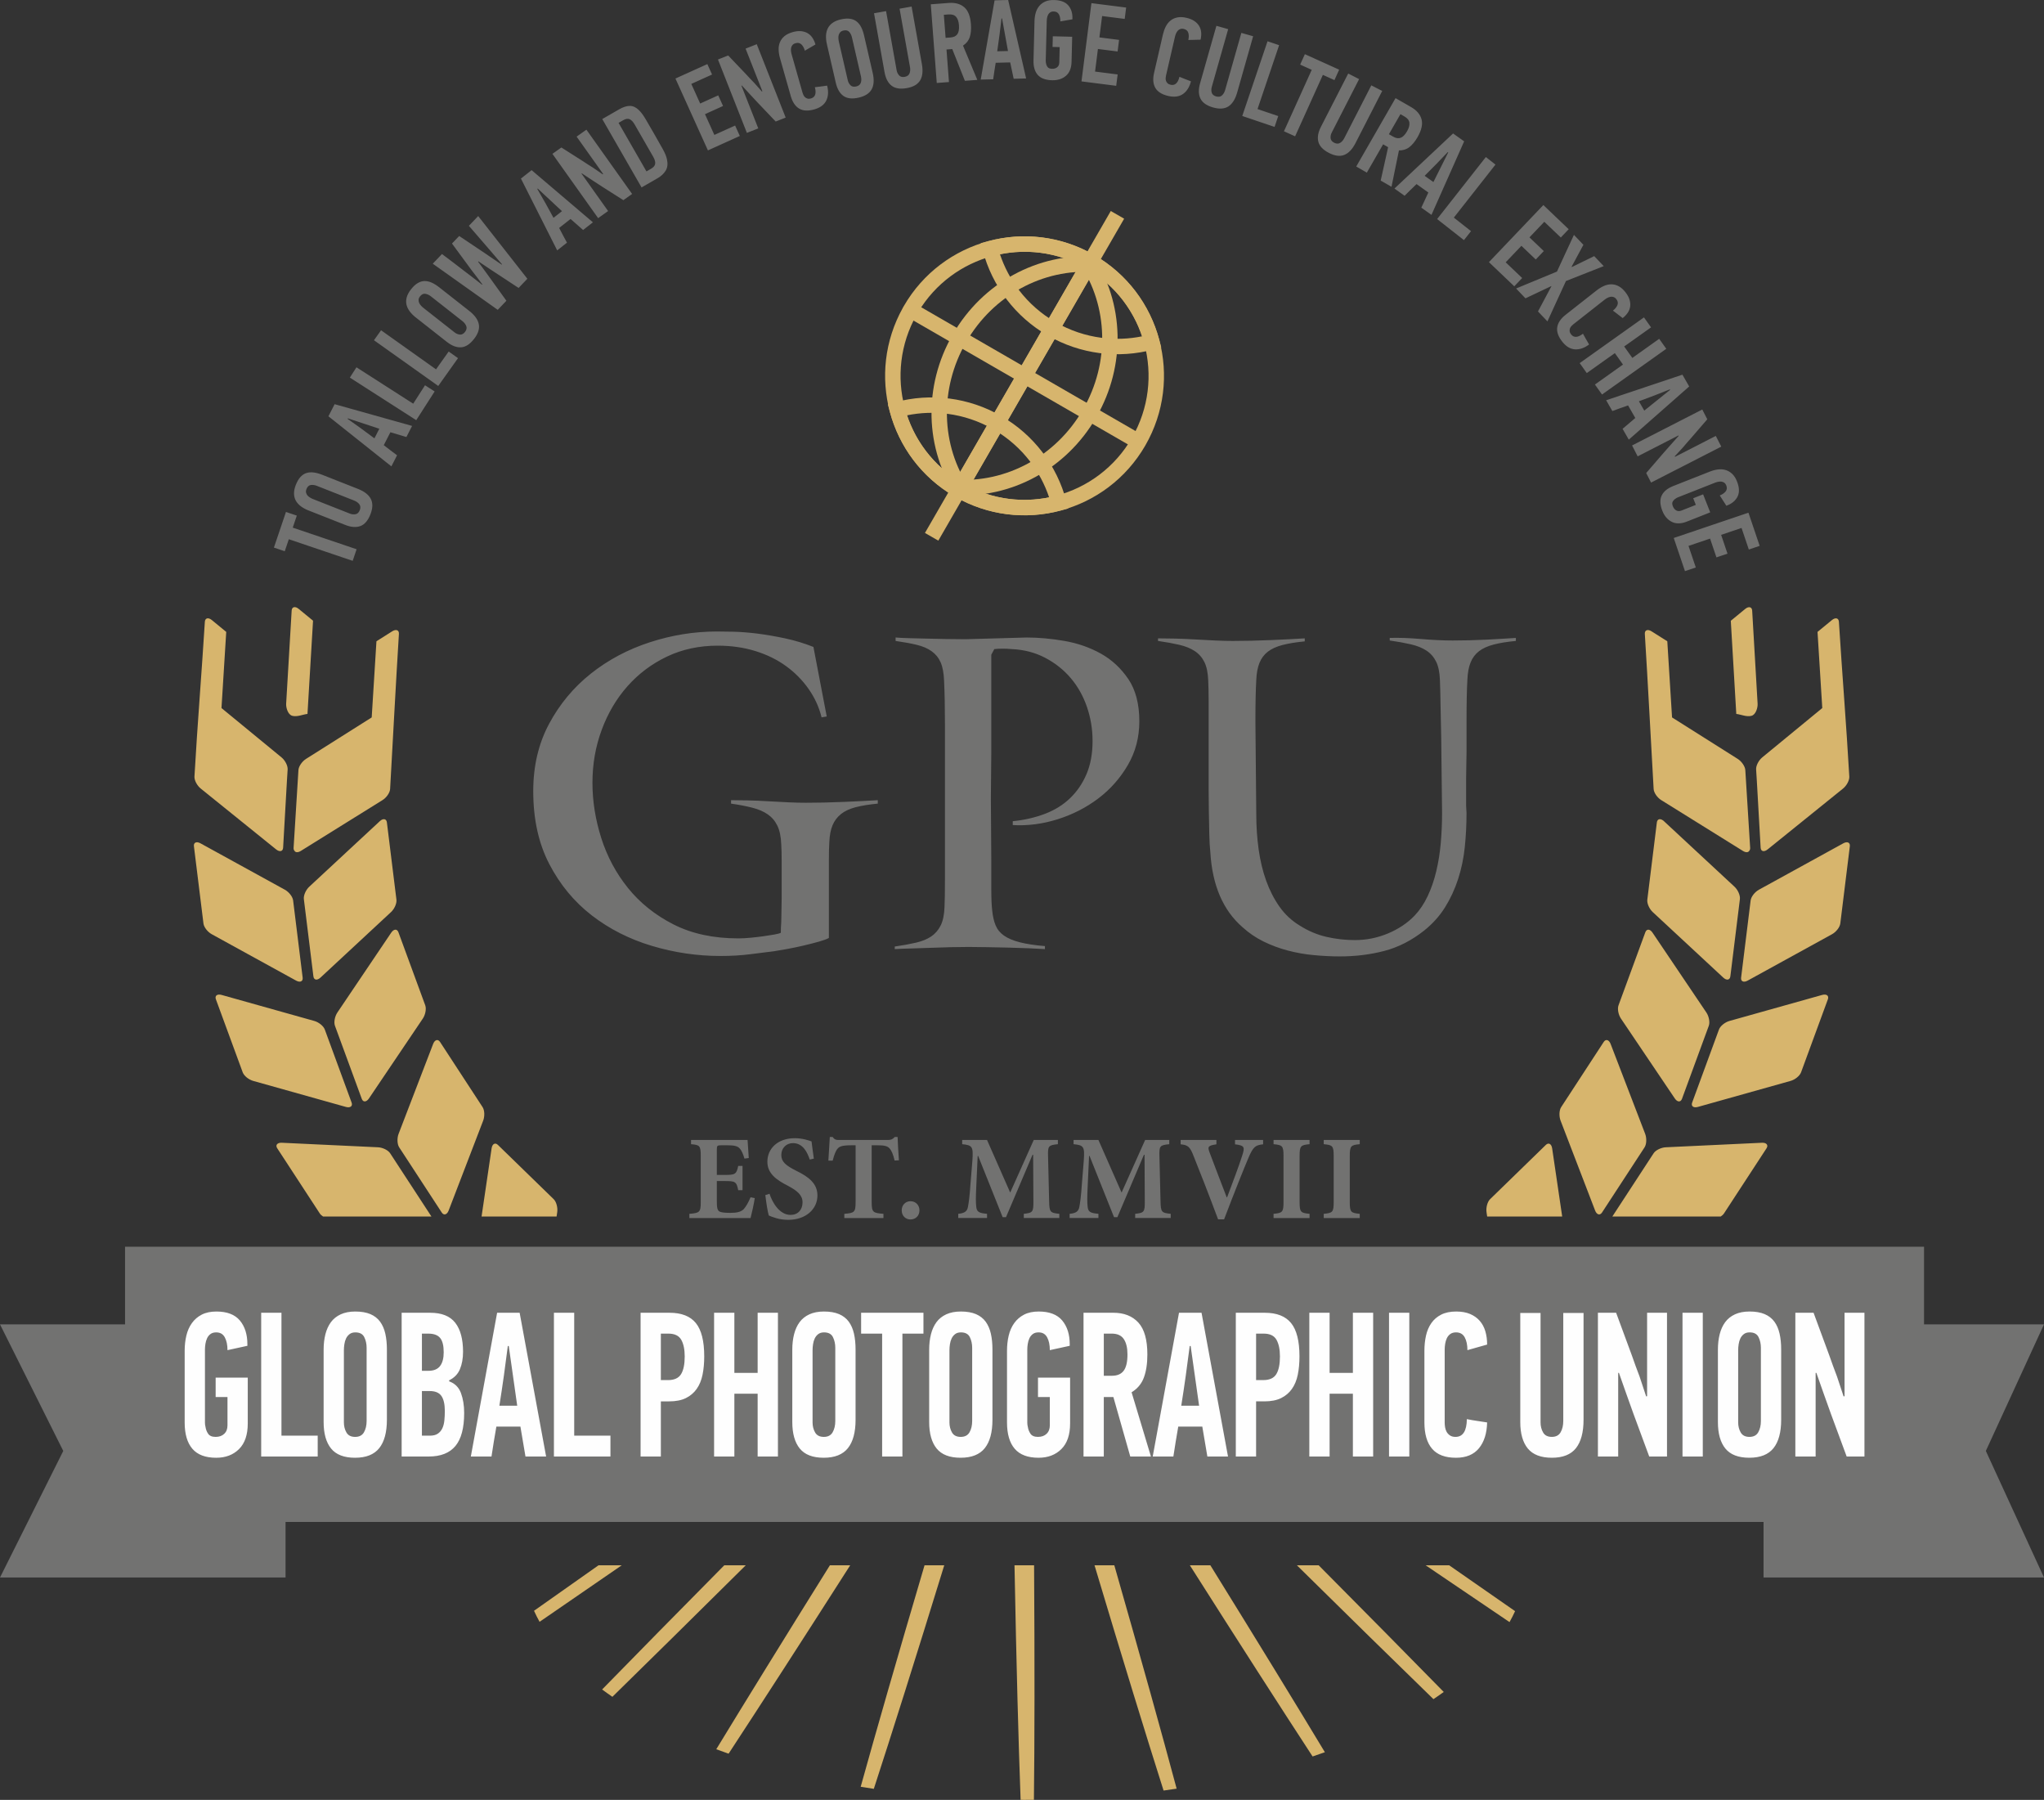
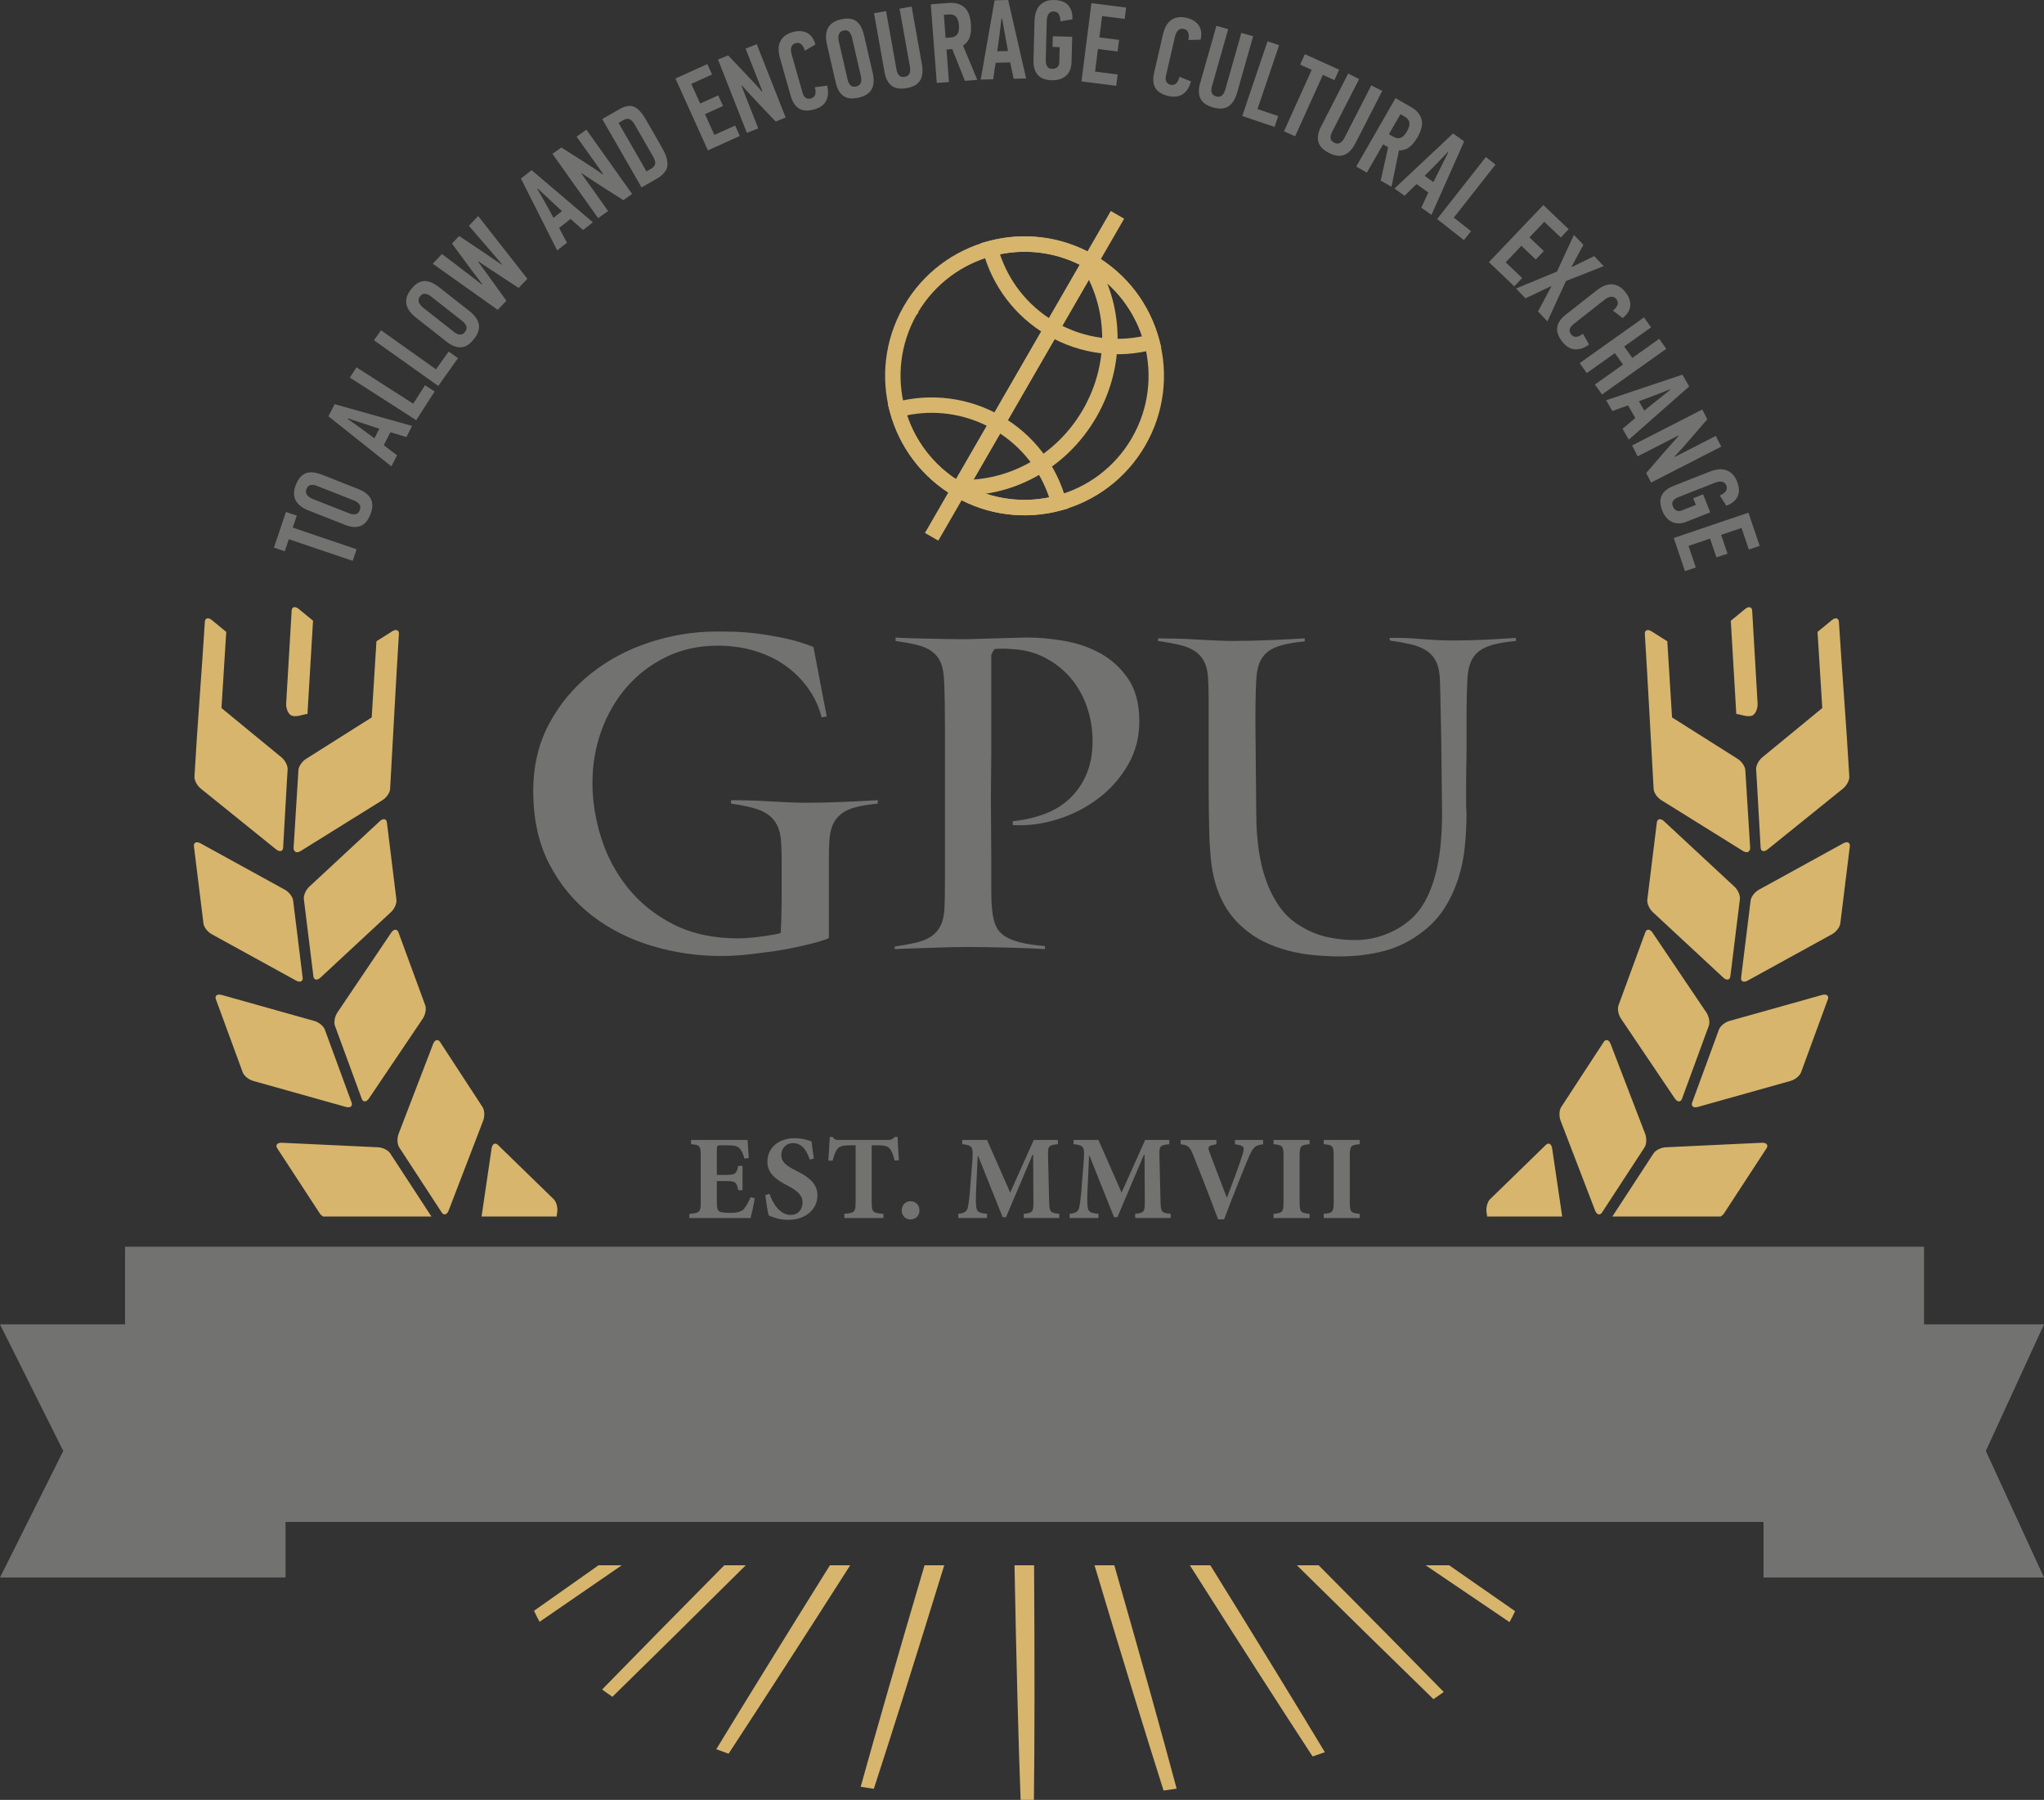
<svg xmlns="http://www.w3.org/2000/svg" xml:space="preserve" width="90.715mm" height="79.86mm" version="1.1" style="shape-rendering:geometricPrecision; text-rendering:geometricPrecision; image-rendering:optimizeQuality; fill-rule:evenodd; clip-rule:evenodd" viewBox="0 0 4715.2 4150.97">
  <rect x="0" y="0" width="4715.2" height="4150.97" fill="#333333" stroke="none" />
  <defs>
    <style type="text/css">  .fil1 {fill:#727271} .fil0 {fill:#D7B56D} .fil2 {fill:#FEFEFE;fill-rule:nonzero}  </style>
  </defs>
  <g id="Layer_x0020_1">
    <g id="_1451225642096">
      <path class="fil0" d="M2280.25 556.05c77.98,-20.89 163.81,-12.57 239.69,29.73l0.16 0 4.22 2.44c76.91,44.4 128.55,115.78 149.85,195.28 21.29,79.46 12.25,167.07 -32.16,244 -44.43,76.97 -115.81,128.63 -195.29,149.92 -79.49,21.31 -167.13,12.26 -244.07,-32.16l-2.14 -1.23 -0.05 -0.05c-75.7,-44.49 -126.56,-115.26 -147.66,-194 -20.9,-77.98 -12.57,-163.82 29.73,-239.7l0 -0.15 2.44 -4.23c44.4,-76.91 115.79,-128.55 195.28,-149.85zm226.26 62.92c-68.38,-39.46 -146.32,-47.47 -217.06,-28.52 -69.28,18.56 -131.61,63.02 -171.25,129.14l0 2.6 -3.73 3.72c-38.37,67.85 -46,144.87 -27.25,214.85 18.95,70.72 64.87,134.2 133.27,173.7l0.12 0.07c68.35,39.42 146.24,47.41 216.93,28.47 70.74,-18.95 134.23,-64.86 173.69,-133.21 39.48,-68.38 47.5,-146.35 28.55,-217.11 -18.95,-70.71 -64.87,-134.2 -133.28,-173.69l0.02 -0.03z" />
      <path class="fil0" d="M2190.85 919.23c40.79,5.33 81.22,18.61 119.01,40.43 37.79,21.82 69.49,50.18 94.5,82.83 25.95,33.88 44.67,72.4 55.48,113.05l4.55 17.1 -17.15 4.64c-40.49,10.92 -83.19,13.95 -125.58,8.4 -40.8,-5.33 -81.22,-18.61 -119.01,-40.43l0.02 -0.03c-37.85,-21.86 -69.56,-50.21 -94.52,-82.8 -25.95,-33.88 -44.67,-72.4 -55.48,-113.04l-4.55 -17.1 17.15 -4.64c40.49,-10.92 83.19,-13.95 125.58,-8.41zm101.18 71.21c-33.65,-19.42 -69.57,-31.24 -105.78,-35.97 -31.45,-4.12 -63.2,-2.87 -93.92,3.36 9.95,29.65 24.76,57.76 44.09,82.99 22.25,29.05 50.42,54.26 83.99,73.64l0.07 0c33.65,19.43 69.57,31.24 105.78,35.97 31.45,4.11 63.19,2.88 93.91,-3.36 -9.95,-29.65 -24.76,-57.76 -44.09,-83 -22.21,-28.99 -50.41,-54.2 -84.06,-73.64z" />
      <path class="fil0" d="M2322.6 690.98c-25.95,-33.88 -44.67,-72.41 -55.48,-113.05l-4.55 -17.1 17.15 -4.63c40.49,-10.93 83.19,-13.96 125.58,-8.42 40.79,5.34 81.22,18.61 119.01,40.44 37.79,21.82 69.49,50.18 94.5,82.82 25.95,33.88 44.67,72.42 55.48,113.06l4.55 17.1 -17.15 4.62c-40.49,10.94 -83.19,13.96 -125.58,8.42 -40.74,-5.33 -81.13,-18.6 -118.94,-40.43l-0.07 0c-37.79,-21.82 -69.49,-50.18 -94.5,-82.83zm-15.82 -104.6c9.95,29.66 24.76,57.77 44.09,83 22.21,28.99 50.41,54.21 84.06,73.63l-0.02 0.03c33.62,19.4 69.55,31.21 105.8,35.95 31.45,4.11 63.2,2.87 93.92,-3.36 -9.95,-29.66 -24.76,-57.77 -44.09,-83.01 -22.21,-28.99 -50.4,-54.2 -84.05,-73.63 -33.65,-19.43 -69.58,-31.25 -105.78,-35.98 -31.45,-4.11 -63.2,-2.87 -93.92,3.36z" />
      <polygon class="fil1" points="658.72,3510.01 658.72,3638.16 -0,3638.16 145.95,3346.23 -0,3054.33 288.49,3054.33 288.49,2875.28 4438.47,2875.28 4438.47,3054.33 4715.2,3054.33 4581.02,3346.23 4715.2,3638.16 4068.24,3638.16 4068.24,3510.01 " />
      <path class="fil1" d="M675.31 1216.86l147.31 49.85 -9.04 26.73 -147.32 -49.84 -9.38 27.73 -25.01 -8.46 27.81 -82.2 25.01 8.46 -9.38 27.73zm55.66 -96.39c-4.7,-1.86 -9.31,-2.51 -13.84,-1.94 -4.53,0.55 -7.91,3.67 -10.15,9.34 -1.21,3.08 -1.52,5.87 -0.9,8.36 0.61,2.48 1.72,4.66 3.33,6.51 1.61,1.86 3.59,3.47 5.95,4.88 2.35,1.39 4.58,2.51 6.69,3.34l85.1 33.56c4.38,1.73 8.74,2.17 13.09,1.36 4.35,-0.82 7.58,-3.9 9.69,-9.25 2.11,-5.34 1.79,-9.88 -0.97,-13.58 -2.75,-3.71 -6.73,-6.59 -11.91,-8.63l-86.08 -33.94zm94.97 7.11c14.75,5.82 24.59,13.53 29.52,23.11 4.92,9.62 4.58,21.52 -1.03,35.75 -5.61,14.23 -13.29,23.14 -23.06,26.78 -9.76,3.59 -21.45,2.73 -35.06,-2.64l-85.1 -33.55c-6.64,-2.62 -12.42,-5.8 -17.32,-9.51 -4.9,-3.71 -8.7,-7.97 -11.41,-12.73 -2.69,-4.81 -4.1,-10.28 -4.22,-16.38 -0.11,-6.13 1.27,-12.83 4.13,-20.09 3.05,-7.74 6.64,-13.87 10.74,-18.33 4.09,-4.43 8.71,-7.48 13.84,-9.11 5.13,-1.59 10.72,-2.01 16.77,-1.21 6.06,0.8 12.57,2.56 19.54,5.32l82.67 32.6zm111.57 -119.7l-36.95 -11 -15.25 29.78c5.03,3.95 10.11,7.87 15.26,11.78 5.15,3.9 10.27,7.76 15.38,11.54l-13.1 25.59c-24.36,-19.33 -48.57,-38.58 -72.62,-57.75 -24.05,-19.16 -48.26,-38.42 -72.62,-57.75l14.3 -27.92 178.72 50.13 -13.11 25.59zm-135.66 -41.87c10.37,7.27 20.67,14.59 30.89,21.98 10.21,7.39 20.54,15.03 30.98,22.92l11.32 -22.1 -72.59 -23.96 -0.6 1.16zm158.34 3.01l-153.14 -98.19 15.23 -23.76 130.92 83.93 27.23 -42.47 22.22 14.25 -42.46 66.24zm50.75 -78.92l-148.25 -105.43 16.36 -23.01 126.74 90.13 29.24 -41.11 21.51 15.3 -45.6 64.12zm-16.98 -206.71c-3.98,-3.12 -8.21,-5.06 -12.71,-5.83 -4.49,-0.77 -8.63,1.25 -12.4,6.05 -2.04,2.6 -3.13,5.19 -3.26,7.74 -0.12,2.57 0.32,4.96 1.33,7.19 1.01,2.24 2.44,4.37 4.3,6.38 1.86,2.01 3.67,3.71 5.45,5.11l71.93 56.53c3.7,2.9 7.75,4.59 12.15,5.06 4.4,0.46 8.38,-1.57 11.93,-6.09 3.56,-4.52 4.54,-8.95 2.97,-13.29 -1.57,-4.34 -4.55,-8.24 -8.94,-11.67l-72.75 -57.18zm88.96 34.01c12.46,9.8 19.68,20.01 21.66,30.59 1.96,10.62 -1.77,21.93 -11.22,33.95 -9.45,12.03 -19.36,18.36 -29.76,19.05 -10.37,0.65 -21.33,-3.52 -32.85,-12.56l-71.93 -56.53c-5.61,-4.41 -10.24,-9.1 -13.88,-14.06 -3.63,-4.96 -6.06,-10.13 -7.29,-15.47 -1.2,-5.37 -0.98,-11.02 0.64,-16.9 1.65,-5.9 4.9,-11.94 9.71,-18.06 5.15,-6.55 10.33,-11.39 15.55,-14.5 5.18,-3.07 10.48,-4.66 15.87,-4.76 5.36,-0.05 10.84,1.15 16.41,3.65 5.57,2.49 11.31,6.06 17.2,10.69l69.87 54.91zm133.62 -74.52l-20.2 21.19 -67.05 -44.06c-4.26,-2.86 -8.55,-5.74 -12.87,-8.66 -4.32,-2.92 -8.61,-5.81 -12.87,-8.65l-0.72 0.75 18.73 25.44c7.77,10.78 15.55,21.57 23.32,32.35 7.78,10.79 15.55,21.57 23.33,32.35l-20.02 21 -149.88 -106.43 21.28 -22.32c9.28,6.93 18.38,13.8 27.3,20.61 8.91,6.82 17.95,13.74 27.12,20.81 1.25,0.95 3.73,2.83 7.44,5.64 3.7,2.81 7.59,5.8 11.67,8.97 4.08,3.16 7.94,6.18 11.59,9.06 3.64,2.86 6.09,4.78 7.35,5.73l0.72 -0.76c-4.08,-5.57 -8.18,-11.05 -12.31,-16.44 -4.13,-5.38 -8.3,-10.8 -12.5,-16.24l-45.28 -61.6 16.59 -17.4 63.69 42.67c5.64,3.93 11.34,7.86 17.11,11.79 5.76,3.93 11.52,7.8 17.28,11.6l0.72 -0.75 -27 -31.52 -49.43 -57.24 21.46 -22.51 113.45 144.64zm128.6 -112.44l-28.97 -25.44 -26.31 20.68c2.92,5.69 5.89,11.38 8.94,17.07 3.04,5.71 6.09,11.35 9.14,16.92l-22.61 17.77c-14.04,-27.75 -27.99,-55.35 -41.81,-82.82 -13.83,-27.47 -27.77,-55.08 -41.82,-82.83l24.66 -19.38 141.38 120.27 -22.61 17.76zm-105.72 -94.76c6.38,10.94 12.67,21.9 18.86,32.89 6.19,10.97 12.38,22.23 18.57,33.77l19.52 -15.34 -55.92 -52.12 -1.02 0.81zm102.04 -35.24l61.34 86.27 -23.01 16.36 -105.43 -148.26 20.66 -14.69 49.25 31.36c4.04,2.68 8.04,5.29 11.99,7.84 3.95,2.54 8.01,5.09 12.2,7.68l22 15.15c0.28,-0.2 0.44,-0.36 0.46,-0.48 0.02,-0.12 0.17,-0.28 0.46,-0.49l-61.2 -86.05 22.58 -16.06 105.43 148.25 -20.17 14.34 -49.02 -31.2c-7.96,-5.25 -15.81,-10.36 -23.53,-15.34 -7.72,-4.99 -15.42,-10.1 -23.17,-15.29l-0.85 0.61zm122.35 -113.73c-3.32,-5.78 -7,-9.64 -11.06,-11.63 -4.08,-2.04 -9.21,-1.25 -15.4,2.31l-10.42 5.99 64.36 111.93 10.42 -5.99c6.04,-3.47 9.29,-7.45 9.71,-11.95 0.44,-4.48 -1.08,-9.74 -4.57,-15.82l-43.04 -74.85zm-35.42 -34.61c9.33,-5.37 17.67,-7.99 24.93,-7.85 7.3,0.12 14.19,3.45 20.73,9.93 4.88,4.63 10.15,11.8 15.83,21.5 5.68,9.7 12.29,21.12 19.85,34.26 7.47,12.99 13.82,24.21 19.06,33.67 5.23,9.45 8.51,17.42 9.82,23.89 2.26,10.56 1.24,19.29 -3.11,26.22 -4.32,6.91 -10.5,12.67 -18.47,17.25l-37.04 21.31 -90.68 -157.71 39.09 -22.48zm204.69 94.77l-74.94 -165.77 73.59 -33.27 10.88 24.05 -47.87 21.65 20.45 45.24 41.68 -18.84 11.09 24.53 -41.68 18.85 21.64 47.87 47.87 -21.64 10.88 24.05 -73.6 33.28zm77.31 -149.22l38.83 98.47 -26.26 10.36 -66.73 -169.24 23.59 -9.3 40.27 42.28c3.29,3.58 6.53,7.07 9.76,10.49 3.22,3.41 6.55,6.87 10,10.39l17.71 19.99c0.33,-0.12 0.51,-0.25 0.56,-0.36 0.05,-0.11 0.24,-0.23 0.56,-0.36l-38.73 -98.23 25.77 -10.16 66.73 169.23 -23.02 9.08 -40.1 -42.07c-6.46,-7.01 -12.86,-13.85 -19.15,-20.55 -6.29,-6.69 -12.54,-13.5 -18.82,-20.39l-0.97 0.38zm117.84 -123.49c7.21,-2.04 13.7,-2.8 19.45,-2.3 5.76,0.54 10.87,2.07 15.32,4.66 4.44,2.59 8.18,6.15 11.16,10.6 2.98,4.45 5.31,9.64 6.98,15.49l-24.47 14.29c-1.81,-6.38 -4.5,-11.22 -8.03,-14.56 -3.58,-3.34 -8,-4.26 -13.32,-2.74 -3.14,0.89 -5.55,2.31 -7.14,4.21 -1.63,1.91 -2.69,4.06 -3.19,6.47 -0.45,2.39 -0.55,4.91 -0.28,7.46 0.27,2.55 0.72,4.92 1.34,7.1l25.25 88.93c0.47,1.67 1.16,3.47 2.07,5.38 0.92,1.96 2.17,3.64 3.72,5.11 1.59,1.45 3.51,2.49 5.77,3.12 2.22,0.63 4.86,0.52 7.83,-0.32 9.97,-2.84 12.99,-11.49 9.07,-25.95 4.77,-0.44 9.5,-1.01 14.19,-1.71 4.69,-0.71 9.39,-1.36 14.11,-1.97 3.43,13.33 2.75,24.85 -2.01,34.53 -4.77,9.69 -13.94,16.46 -27.52,20.32 -14.41,4.1 -26.09,3.47 -35.03,-1.88 -8.95,-5.34 -15.42,-15.05 -19.41,-29.13l-24.77 -87.25c-1.86,-6.54 -2.9,-12.9 -3.11,-19.09 -0.22,-6.19 0.73,-11.94 2.85,-17.25 2.11,-5.31 5.54,-10 10.27,-14.05 4.74,-4.06 11.04,-7.21 18.92,-9.45zm137.05 11.9c-1.13,-4.93 -3.21,-9.1 -6.24,-12.51 -3.03,-3.41 -7.51,-4.43 -13.45,-3.07 -3.22,0.75 -5.69,2.07 -7.4,3.99 -1.7,1.92 -2.86,4.06 -3.47,6.44 -0.62,2.37 -0.83,4.93 -0.65,7.66 0.18,2.73 0.53,5.2 1.04,7.41l20.57 89.14c1.06,4.58 3.16,8.43 6.29,11.56 3.13,3.12 7.5,4.03 13.1,2.74 5.6,-1.29 9.15,-4.13 10.65,-8.5 1.49,-4.36 1.62,-9.26 0.36,-14.7l-20.81 -90.16zm47.96 82.28c3.57,15.46 2.78,27.93 -2.32,37.42 -5.14,9.5 -15.14,15.97 -30.03,19.4 -14.9,3.44 -26.6,2.16 -35.13,-3.83 -8.49,-6 -14.4,-16.12 -17.7,-30.39l-20.57 -89.13c-1.61,-6.97 -2.27,-13.51 -1.99,-19.67 0.28,-6.14 1.64,-11.68 4.03,-16.62 2.43,-4.94 6.14,-9.19 11.09,-12.75 4.99,-3.57 11.31,-6.23 18.9,-7.98 8.11,-1.88 15.19,-2.39 21.2,-1.54 5.97,0.85 11.1,2.93 15.35,6.25 4.21,3.32 7.72,7.69 10.49,13.13 2.78,5.44 5.01,11.8 6.69,19.11l19.99 86.59zm89.7 -153.22l23.76 133.03c2.79,15.6 1.42,28.02 -4.06,37.23 -5.52,9.22 -15.79,15.17 -30.84,17.85 -15.05,2.69 -26.71,0.84 -35.02,-5.56 -8.26,-6.39 -13.71,-16.79 -16.28,-31.21l-24.26 -135.86 27.79 -4.95 24.36 136.37c0.83,4.63 2.73,8.58 5.7,11.86 2.97,3.27 7.29,4.4 12.95,3.39 5.66,-1.01 9.35,-3.65 11.06,-7.95 1.72,-4.28 2.08,-9.17 1.1,-14.66l-24.03 -134.57 27.79 -4.96zm85.67 -8.32c14.77,-1.12 26.64,2.13 35.61,9.75 8.97,7.61 14.16,20.72 15.57,39.32 0.87,11.47 0,21.28 -2.61,29.43 -2.61,8.14 -7.83,14.79 -15.65,19.93l33.01 79.02 -28.67 2.18 -29.16 -73.28 -13.29 1.01 5.71 75.07 -28.15 2.14 -13.8 -181.4 41.44 -3.15zm-11.29 27.34l4.04 53.16 11.47 -0.88c7.3,-0.55 12.52,-3.09 15.67,-7.61 3.16,-4.52 4.37,-11.47 3.66,-20.85 -0.63,-8.35 -2.82,-14.69 -6.55,-19.04 -3.74,-4.34 -9.52,-6.22 -17.34,-5.62l-10.95 0.84zm161.06 147.52l-8.01 -37.71 -33.45 0.84c-1.06,6.31 -2.08,12.65 -3.05,19.04 -0.97,6.39 -1.9,12.73 -2.79,19.02l-28.74 0.72c5.33,-30.64 10.66,-61.1 15.99,-91.38 5.34,-30.3 10.67,-60.76 15.99,-91.4l31.35 -0.8 41.44 180.94 -28.74 0.72zm-28.09 -139.17c-1.42,12.58 -2.94,25.13 -4.54,37.63 -1.6,12.51 -3.37,25.23 -5.31,38.17l24.82 -0.63 -13.67 -75.21 -1.31 0.03zm116.63 142.57c-14.98,-0.38 -25.94,-4.44 -32.9,-12.2 -6.95,-7.76 -10.24,-18.95 -9.87,-33.58l2.29 -90.68c0.17,-6.79 1.12,-13.18 2.84,-19.14 1.72,-5.97 4.42,-11.17 8.11,-15.61 3.69,-4.44 8.35,-7.9 13.99,-10.36 5.64,-2.48 12.47,-3.61 20.48,-3.4 14.81,0.37 25.6,4.44 32.38,12.19 6.77,7.79 10.01,17.85 9.69,30.18l-0.05 2.09 -27.83 4.78c0.17,-6.61 -0.96,-12.04 -3.34,-16.29 -2.38,-4.24 -6.29,-6.44 -11.77,-6.57 -3.26,-0.09 -5.94,0.54 -8.03,1.89 -2.08,1.34 -3.74,3.08 -4.88,5.24 -1.19,2.15 -1.99,4.52 -2.49,7.03 -0.5,2.52 -0.77,4.91 -0.83,7.17l-2.34 92.41c-0.05,1.92 0.17,3.76 0.65,5.5 0.4,3.2 1.59,6.1 3.48,8.76 1.89,2.67 5.34,4.06 10.31,4.18 4.96,0.12 9,-1.07 12.07,-3.62 3.07,-2.54 4.64,-6.07 4.76,-10.59l0.9 -35.8 -16.46 -0.41 0.62 -24.56 44.69 1.12 -1.47 58.01c-0.36,14.28 -4.68,24.98 -12.97,32.09 -8.28,7.11 -18.96,10.5 -32.02,10.17zm67.89 2.65l22.93 -180.46 80.12 10.18 -3.33 26.19 -52.12 -6.62 -6.26 49.26 45.38 5.76 -3.39 26.71 -45.38 -5.76 -6.63 52.12 52.12 6.62 -3.33 26.19 -80.12 -10.18zm242.12 -146.62c7.3,1.68 13.35,4.15 18.15,7.36 4.79,3.26 8.52,7.06 11.16,11.47 2.65,4.42 4.19,9.33 4.66,14.67 0.47,5.34 0.01,11 -1.36,16.94l-28.33 0.7c1.49,-6.45 1.47,-11.99 -0.01,-16.63 -1.52,-4.64 -4.96,-7.58 -10.35,-8.83 -3.18,-0.73 -5.97,-0.66 -8.28,0.24 -2.35,0.88 -4.32,2.27 -5.92,4.13 -1.55,1.88 -2.85,4.04 -3.85,6.4 -0.99,2.36 -1.75,4.65 -2.25,6.85l-20.79 90.07c-0.39,1.69 -0.65,3.6 -0.78,5.72 -0.14,2.16 0.14,4.24 0.79,6.27 0.7,2.03 1.88,3.88 3.56,5.51 1.64,1.64 4,2.8 7.02,3.5 10.1,2.34 16.92,-3.78 20.46,-18.34 4.39,1.9 8.81,3.69 13.25,5.34 4.45,1.64 8.88,3.34 13.31,5.08 -3.44,13.33 -9.58,23.09 -18.43,29.28 -8.85,6.18 -20.15,7.68 -33.9,4.51 -14.61,-3.37 -24.53,-9.55 -29.79,-18.55 -5.25,-8.99 -6.24,-20.61 -2.95,-34.87l20.4 -88.38c1.53,-6.61 3.69,-12.69 6.48,-18.21 2.8,-5.53 6.4,-10.1 10.82,-13.73 4.41,-3.63 9.67,-6.09 15.78,-7.35 6.11,-1.28 13.15,-0.99 21.13,0.85zm153.87 42.5l-36.91 130c-4.33,15.25 -11,25.81 -19.96,31.69 -9,5.87 -20.84,6.72 -35.55,2.54 -14.71,-4.18 -24.38,-10.96 -29.05,-20.34 -4.63,-9.38 -4.97,-21.11 -0.97,-35.19l37.69 -132.75 27.16 7.7 -37.85 133.27c-1.28,4.53 -1.3,8.91 -0.07,13.16 1.24,4.25 4.63,7.16 10.16,8.73 5.54,1.57 10.01,0.8 13.43,-2.31 3.42,-3.1 5.89,-7.33 7.41,-12.7l37.34 -131.5 27.15 7.71zm-25.1 183.89l58.3 -172.32 26.74 9.05 -49.85 147.32 47.79 16.17 -8.46 25 -74.53 -25.21zm185.98 -94.79l-64.06 141.71 -25.72 -11.63 64.06 -141.71 -26.68 -12.06 10.88 -24.05 79.07 35.74 -10.87 24.06 -26.68 -12.05zm136.86 37.06l-61.6 120.27c-7.23,14.12 -15.83,23.17 -25.77,27.18 -9.97,4 -21.75,2.52 -35.36,-4.45 -13.61,-6.97 -21.77,-15.5 -24.52,-25.62 -2.7,-10.1 -0.74,-21.68 5.93,-34.71l62.91 -122.83 25.12 12.87 -63.14 123.29c-2.15,4.19 -3.03,8.49 -2.64,12.9 0.39,4.41 3.14,7.92 8.25,10.55 5.12,2.61 9.66,2.74 13.62,0.36 3.96,-2.37 7.21,-6.05 9.75,-11.01l62.31 -121.68 25.13 12.87zm66.79 37.29c12.84,7.39 20.82,16.75 23.95,28.09 3.13,11.35 0.04,25.1 -9.25,41.26 -5.73,9.97 -11.98,17.59 -18.72,22.86 -6.75,5.26 -14.8,7.81 -24.15,7.66l-17.18 83.89 -24.92 -14.33 17.13 -76.98 -11.56 -6.64 -37.52 65.26 -24.47 -14.08 90.68 -157.71 36.03 20.71zm-24.72 16.25l-26.58 46.22 9.97 5.74c6.35,3.64 12.1,4.48 17.24,2.52 5.15,-1.96 10.07,-7.02 14.76,-15.18 4.17,-7.25 5.93,-13.73 5.29,-19.42 -0.64,-5.69 -4.37,-10.49 -11.16,-14.4l-9.52 -5.47zm48.16 215.64l16.21 -34.98 -27.26 -19.39c-4.63,4.41 -9.25,8.87 -13.86,13.41 -4.61,4.53 -9.16,9.04 -13.64,13.55l-23.43 -16.66c22.64,-21.32 45.18,-42.49 67.62,-63.52 22.44,-21.03 44.98,-42.22 67.62,-63.53l25.56 18.17 -75.39 169.62 -23.43 -16.66zm61.02 -128.19c-8.69,9.21 -17.43,18.33 -26.21,27.38 -8.78,9.04 -17.83,18.16 -27.15,27.35l20.24 14.39 34.19 -68.37 -1.07 -0.75zm-24.54 154.46l112.41 -143.04 22.19 17.44 -96.09 122.28 39.66 31.18 -16.31 20.75 -61.86 -48.6zm119.49 99.35l125.54 -131.66 58.45 55.74 -18.21 19.11 -38.03 -36.26 -34.26 35.95 33.1 31.57 -18.58 19.48 -33.1 -31.57 -36.25 38.03 38.02 36.25 -18.21 19.11 -58.46 -55.74zm113.14 113.75l30.96 -58.05 -0.36 -0.38 -59.46 28.17 -21.64 -22.7 94.29 -38.98c6.5,-14.14 12.99,-28.23 19.5,-42.25 6.5,-14.02 13.06,-28.16 19.68,-42.41l21.83 22.89c-4.64,8.51 -9.18,16.94 -13.63,25.28 -4.45,8.33 -9,16.76 -13.64,25.28l0.91 0.58 51.26 -25.04 22 23.08 -87.16 34.35c-7.27,15.6 -14.42,31.15 -21.45,46.63 -7.02,15.48 -14.11,30.97 -21.26,46.45l-21.83 -22.89zm201.65 -44.48c4.63,5.88 7.79,11.61 9.52,17.11 1.69,5.55 2.2,10.84 1.5,15.94 -0.71,5.09 -2.58,9.9 -5.57,14.36 -2.99,4.44 -6.89,8.57 -11.69,12.33l-22.51 -17.21c5.21,-4.1 8.68,-8.43 10.43,-12.97 1.73,-4.57 0.9,-9.01 -2.52,-13.36 -2.02,-2.56 -4.24,-4.26 -6.6,-5.01 -2.39,-0.78 -4.79,-0.95 -7.2,-0.49 -2.38,0.49 -4.75,1.35 -7.01,2.57 -2.26,1.22 -4.28,2.53 -6.06,3.92l-72.68 57.12c-1.37,1.08 -2.77,2.41 -4.2,3.96 -1.46,1.6 -2.55,3.39 -3.31,5.38 -0.74,2.02 -0.97,4.2 -0.69,6.53 0.25,2.29 1.36,4.69 3.27,7.12 6.41,8.16 15.56,7.66 27.45,-1.46 2.22,4.25 4.54,8.4 6.97,12.48 2.43,4.08 4.82,8.18 7.18,12.3 -11.03,8.23 -21.94,11.98 -32.71,11.25 -10.77,-0.73 -20.52,-6.65 -29.24,-17.74 -9.26,-11.78 -13.12,-22.83 -11.57,-33.13 1.54,-10.31 8.07,-19.98 19.58,-29.02l71.31 -56.04c5.34,-4.2 10.83,-7.58 16.48,-10.12 5.64,-2.55 11.32,-3.86 17.03,-3.92 5.72,-0.06 11.35,1.34 16.9,4.17 5.56,2.84 10.86,7.48 15.93,13.92zm-70.27 213.02l64.75 -46.04 -18.78 -26.42 -64.75 46.05 -16.36 -23.01 148.25 -105.42 16.36 23 -61.98 44.08 18.78 26.42 61.98 -44.08 16.36 23 -148.25 105.43 -16.36 -23.01zm63.8 102.17l29.34 -25.01 -16.67 -29.01c-6.05,2.07 -12.11,4.21 -18.19,6.39 -6.08,2.18 -12.1,4.39 -18.06,6.61l-14.33 -24.92c29.48,-9.91 58.8,-19.74 87.97,-29.48 29.18,-9.74 58.5,-19.56 87.97,-29.47l15.64 27.18 -139.34 122.63 -14.33 -24.92zm108.98 -91c-11.74,4.74 -23.49,9.38 -35.25,13.93 -11.76,4.55 -23.79,9.05 -36.09,13.51l12.38 21.53 59.62 -47.85 -0.65 -1.13zm20.02 106.22l-94.22 48.26 -12.87 -25.14 161.92 -82.92 11.55 22.56 -38.14 44.21c-3.24,3.61 -6.4,7.19 -9.48,10.72 -3.09,3.53 -6.21,7.19 -9.37,10.97l-18.16 19.58c0.16,0.31 0.3,0.48 0.42,0.51 0.11,0.04 0.25,0.22 0.41,0.53l93.99 -48.14 12.63 24.66 -161.92 82.92 -11.28 -22.02 37.95 -44c6.34,-7.12 12.53,-14.15 18.58,-21.07 6.05,-6.92 12.22,-13.8 18.46,-20.71l-0.48 -0.93zm-37.29 173.8c-5.49,-13.93 -6.03,-25.62 -1.6,-35.05 4.43,-9.42 13.45,-16.82 27.07,-22.19l84.38 -33.27c6.32,-2.5 12.56,-4.12 18.73,-4.87 6.16,-0.75 12.01,-0.29 17.54,1.38 5.53,1.66 10.53,4.6 15,8.83 4.48,4.23 8.19,10.07 11.13,17.53 5.43,13.78 5.9,25.29 1.41,34.56 -4.54,9.28 -12.54,16.19 -24.01,20.71l-1.94 0.76 -15.27 -23.76c6.16,-2.42 10.72,-5.58 13.7,-9.43 2.98,-3.84 3.47,-8.3 1.46,-13.4 -1.2,-3.05 -2.82,-5.25 -4.87,-6.65 -2.05,-1.39 -4.3,-2.24 -6.73,-2.45 -2.44,-0.25 -4.94,-0.06 -7.45,0.46 -2.51,0.51 -4.82,1.2 -6.93,2.02l-86 33.91c-1.78,0.7 -3.38,1.62 -4.81,2.74 -2.79,1.62 -5,3.85 -6.71,6.62 -1.72,2.79 -1.65,6.51 0.17,11.13 1.82,4.62 4.51,7.86 8.05,9.71 3.53,1.83 7.4,1.9 11.61,0.23l33.31 -13.13 -6.04 -15.32 22.86 -9.01 16.39 41.58 -53.98 21.29c-13.3,5.24 -24.83,5.43 -34.61,0.59 -9.78,-4.85 -17.06,-13.36 -21.86,-25.53zm26.32 62.68l172.32 -58.3 25.89 76.5 -25.01 8.46 -16.84 -49.76 -47.05 15.91 14.66 43.33 -25.5 8.63 -14.66 -43.33 -49.76 16.83 16.84 49.77 -25.01 8.46 -25.89 -76.5z" />
      <path class="fil1" d="M2024.96 1853.33c-20.46,1.98 -37.62,4.79 -51.47,8.41 -13.86,3.63 -25.08,8.91 -33.66,15.84 -8.58,6.93 -15.02,15.52 -19.3,25.74 -4.29,10.22 -6.76,23.27 -7.42,39.1 -0.66,9.24 -0.99,23.09 -0.99,41.57 0,18.48 0,35.64 0,51.48l0 127.69c-4.62,2.64 -12.21,5.44 -22.77,8.42 -10.56,2.96 -22.11,5.93 -34.65,8.9 -12.54,2.97 -25.07,5.61 -37.62,7.92 -12.54,2.3 -23.09,4.12 -31.67,5.44 -16.5,1.98 -34.98,4.29 -55.43,6.93 -20.45,2.63 -43.23,3.95 -68.3,3.95 -53.45,0 -106.08,-7.74 -157.88,-23.26 -51.8,-15.51 -97.99,-38.93 -138.58,-70.27 -40.58,-31.35 -73.25,-70.78 -97.99,-118.29 -24.75,-47.52 -37.12,-103.61 -37.12,-168.28 0,-58.07 12.2,-109.87 36.62,-155.4 24.41,-45.54 56.58,-84.14 96.51,-115.82 39.92,-31.67 85.3,-55.76 136.1,-72.25 50.81,-16.5 102.29,-24.75 154.42,-24.75 8.58,0 21.11,0.17 37.61,0.49 16.5,0.34 34.98,1.82 55.43,4.29 20.45,2.64 41.9,6.27 64.34,11.06 22.44,4.78 44.21,11.38 65.33,19.8l30.69 160.35 -11.88 1.98c-5.94,-23.75 -16,-45.69 -30.19,-65.83 -14.19,-20.12 -31.51,-37.61 -51.97,-52.46 -20.46,-14.84 -44.05,-26.39 -70.77,-34.64 -26.73,-8.24 -55.6,-12.38 -86.61,-12.38 -42.9,0 -82,8.42 -117.3,25.25 -35.31,16.83 -65.66,39.75 -91.07,68.46 -25.41,28.71 -45.2,62.2 -59.39,100.64 -14.18,38.28 -21.28,78.86 -21.28,121.91 0,42.24 6.76,84.8 20.29,127.36 13.53,42.56 34.15,81.17 61.86,115.49 27.71,34.31 62.69,62.36 104.92,83.81 42.24,21.44 92.06,32.17 149.47,32.17 8.58,0 17.98,-0.49 28.21,-1.49 10.23,-0.99 20.13,-2.14 29.7,-3.46 9.57,-1.32 17.98,-2.64 25.24,-3.96 7.26,-1.32 12.21,-2.64 14.84,-3.96 0,-7.92 0.33,-16.17 0.99,-24.74 0,-7.26 0.17,-15.84 0.49,-25.74 0.33,-9.9 0.49,-19.8 0.49,-29.7l0 -38.6c0,-13.2 0,-28.2 0,-45.04 0,-16.83 -0.33,-30.19 -0.99,-40.09 -0.66,-17.82 -3.63,-32.16 -8.91,-43.06 -5.28,-10.88 -12.7,-19.63 -22.27,-26.23 -9.56,-6.6 -21.45,-11.72 -35.64,-15.34 -14.18,-3.64 -30.52,-6.77 -48.99,-9.41l0 -7.92c10.56,0 23.43,0.16 38.6,0.49 15.18,0.33 30.85,0.99 47.02,1.98 16.17,0.99 31.84,1.81 47.01,2.47 15.18,0.66 28.38,0.99 39.6,0.99 13.2,0 27.39,-0.17 42.56,-0.49 15.18,-0.34 30.36,-0.83 45.53,-1.48 15.18,-0.66 29.53,-1.33 43.06,-1.98 13.53,-0.66 25.24,-1.32 35.14,-1.98l0 7.92zm603.32 -190.05c0,36.95 -8.74,70.61 -26.4,100.96 -17.65,30.35 -40.42,56.09 -68.3,77.21 -27.88,21.11 -59.22,37.12 -93.87,48.01 -34.64,10.88 -69.12,15.34 -103.44,13.36l0 -8.9c26.39,-2.64 50.97,-8.25 73.74,-16.83 22.77,-8.58 42.24,-20.62 58.4,-36.13 16.17,-15.51 28.87,-34.14 38.11,-55.92 9.24,-21.78 13.86,-47.18 13.86,-76.23 0,-27.05 -4.29,-53.12 -12.87,-78.2 -8.58,-25.07 -20.95,-47.18 -37.12,-66.31 -16.17,-19.14 -35.8,-34.81 -58.9,-47.02 -23.09,-12.21 -48.83,-18.98 -77.21,-20.3 -15.18,-1.32 -28.71,-1.32 -40.58,0l-6.93 12.87 0 224.7 -0.99 104.92 0.99 145.51c0,21.12 0,42.56 0,64.34 0,21.77 0.66,38.27 1.98,49.49 1.32,13.86 3.96,25.57 7.92,35.14 3.96,9.56 10.4,17.48 19.3,23.75 8.91,6.27 20.95,11.39 36.13,15.34 15.18,3.96 34.64,6.93 58.4,8.9l0 6.93c-10.56,-0.66 -23.27,-1.32 -38.11,-1.98 -14.85,-0.65 -30.52,-1.15 -47.02,-1.49 -16.5,-0.33 -32.66,-0.66 -48.5,-0.99 -15.84,-0.33 -30.03,-0.5 -42.56,-0.5 -11.88,0 -25.41,0.17 -40.58,0.5 -15.18,0.33 -30.52,0.82 -46.03,1.48 -15.51,0.66 -30.69,1.16 -45.54,1.49 -14.84,0.33 -27.55,0.83 -38.11,1.49l0 -5.94c18.48,-2.64 34.81,-5.62 48.99,-8.91 14.19,-3.3 25.9,-8.08 35.14,-14.35 9.24,-6.27 16.5,-14.68 21.77,-25.24 5.28,-10.56 8.25,-24.75 8.91,-42.56 0.66,-13.86 0.99,-35.14 0.99,-63.85 0,-28.7 0,-59.39 0,-92.05 0,-32.66 0,-63.84 0,-93.55 0,-29.68 0,-52.46 0,-68.3 0,-15.83 0,-32.66 0,-50.48 0,-17.82 0,-35.97 0,-54.44 0,-18.48 -0.17,-36.14 -0.49,-52.96 -0.33,-16.83 -0.83,-32.18 -1.49,-46.03 -0.66,-17.82 -3.3,-32.01 -7.92,-42.56 -4.62,-10.56 -11.54,-19.14 -20.79,-25.74 -9.24,-6.6 -20.79,-11.55 -34.64,-14.84 -13.86,-3.3 -30.03,-6.27 -48.51,-8.91l0 -7.92c7.92,0.66 17.82,1.16 29.7,1.49 11.88,0.33 24.91,0.66 39.1,0.99 14.19,0.33 29.2,0.66 45.04,0.99 15.84,0.33 31.34,0.49 46.69,0.49l141.88 -3.96c27.71,0 56.75,2.64 87.27,7.92 30.36,5.28 58.24,15.02 83.81,29.2 25.41,14.18 46.52,33.82 63.51,58.9 16.83,25.07 25.25,57.4 25.25,97.01zm753.77 194.01c0,2.64 0.17,5.6 0.5,8.9 0.33,3.3 0.49,6.27 0.49,8.91 0,26.39 -1.32,52.46 -3.96,78.2 -2.64,25.74 -7.76,50.33 -15.34,73.75 -7.59,23.43 -17.65,45.21 -30.19,65.33 -12.54,20.13 -28.71,38.12 -48.51,53.95 -29.04,22.92 -59.72,38.43 -92.05,46.85 -32.34,8.42 -66.32,12.54 -101.96,12.54 -19.8,0 -39.92,-1 -60.38,-2.98 -20.45,-1.81 -40.42,-5.44 -59.88,-10.55 -19.47,-5.11 -38.11,-12.05 -55.93,-20.79 -17.82,-8.74 -33.98,-19.8 -48.5,-32.99 -44.87,-38.94 -69.62,-96.35 -74.24,-172.24 -1.32,-12.53 -2.15,-26.89 -2.47,-43.05 -0.33,-16.17 -0.66,-33 -0.99,-50.48 -0.33,-17.5 -0.5,-34.65 -0.5,-51.48 0,-16.83 0,-32.16 0,-46.03 0,-15.84 0,-32.83 0,-50.98 0,-18.14 0,-36.46 0,-54.93 0,-18.48 0,-36.3 0,-53.46 0,-17.16 -0.33,-32.66 -0.99,-46.52 -0.66,-17.82 -3.63,-32 -8.91,-42.56 -5.28,-10.56 -12.7,-18.97 -22.27,-25.24 -9.57,-6.26 -21.45,-11.06 -35.64,-14.35 -14.18,-3.3 -30.52,-6.27 -48.99,-8.91l0 -5.94c10.56,0 23.43,0.17 38.6,0.5 15.18,0.33 30.85,0.99 47.02,1.98 16.17,0.99 31.84,1.81 47.01,2.47 15.18,0.66 28.38,0.99 39.6,0.99 13.2,0 27.39,-0.16 42.56,-0.49 15.18,-0.33 30.36,-0.83 45.53,-1.49 15.18,-0.66 29.53,-1.32 43.06,-1.98 13.52,-0.66 25.24,-1.32 35.14,-1.98l0 6.93c-20.46,1.98 -37.61,4.79 -51.47,8.41 -13.86,3.63 -25.08,8.74 -33.66,15.34 -8.58,6.6 -15.02,15.18 -19.3,25.73 -4.29,10.56 -6.76,23.76 -7.42,39.6 -0.66,11.22 -1.15,24.75 -1.49,40.58 -0.33,15.83 -0.49,34.31 -0.49,55.43l1.98 213.81c0,27.71 1.81,54.6 5.44,80.67 3.63,26.07 9.4,50.16 17.32,72.26 7.92,22.11 18.15,42.07 30.68,59.88 12.54,17.82 28.05,32.34 46.53,43.56 19.79,12.53 40.42,21.29 61.86,26.23 21.45,4.95 43.39,7.42 65.83,7.42 26.4,0 51.81,-5.11 76.22,-15.34 24.41,-10.22 44.87,-23.92 61.37,-41.08 11.88,-12.53 21.94,-27.54 30.19,-45.03 8.25,-17.49 14.85,-36.63 19.8,-57.42 4.95,-20.78 8.42,-42.56 10.4,-65.33 1.98,-22.77 2.97,-45.7 2.97,-68.8l-1.98 -174.22c-0.66,-23.75 -1.15,-47.51 -1.48,-71.27 -0.33,-23.76 -0.83,-44.22 -1.49,-61.37 -0.66,-17.81 -3.63,-32.01 -8.91,-42.56 -5.28,-10.56 -12.7,-18.98 -22.27,-25.24 -9.57,-6.28 -21.45,-11.06 -35.64,-14.36 -14.18,-3.3 -30.52,-6.27 -48.99,-8.91l0 -5.94c21.11,-0.65 45.03,0.17 71.76,2.47 26.73,2.31 51.31,3.47 73.75,3.47 26.39,0 52.46,-0.66 78.2,-1.98 25.74,-1.32 48.17,-2.64 67.31,-3.96l0 6.93c-20.46,1.98 -37.61,4.78 -51.47,8.42 -13.86,3.63 -25.07,8.74 -33.65,15.34 -8.58,6.6 -15.02,15.18 -19.3,25.74 -4.29,10.55 -6.76,23.75 -7.42,39.59 -0.66,11.22 -1.15,24.75 -1.49,40.58 -0.33,15.84 -0.49,34.32 -0.49,55.44l0 71.27c0,8.58 -0.17,18.31 -0.49,29.2 -0.33,10.88 -0.5,21.77 -0.5,32.66 0,10.88 0,20.95 0,30.18 0,9.24 0,16.5 0,21.78l0 8.91z" />
      <path class="fil0" d="M3715.46 2407.59l79.68 207.34c3.8,9.91 3.37,23.85 -1.4,31.16l-98.12 150.26c-4.77,7.31 -12.14,5.32 -15.94,-4.59l-79.67 -207.35c-3.81,-9.91 -3.37,-23.84 1.4,-31.15l98.12 -150.26c4.77,-7.31 12.13,-5.32 15.94,4.59zm-134.87 240.84l23.14 157.15 -173.06 0 -1.46 -9.88c-1.54,-10.51 1.93,-24.01 8.19,-30.1l128.63 -125.15c6.25,-6.09 13,-2.53 14.55,7.97zm231.5 -497.53l124.22 184.14c5.94,8.81 8.64,22.49 5.63,30.68l-61.86 168.47c-3,8.2 -10.63,7.91 -16.57,-0.89l-124.21 -184.15c-5.94,-8.8 -8.64,-22.48 -5.63,-30.67l61.85 -168.47c3.01,-8.2 10.62,-7.91 16.57,0.89zm391.3 143.67l-213.86 60.02c-10.22,2.86 -21.13,11.54 -24.14,19.74l-61.85 168.47c-3.01,8.19 2.99,12.92 13.21,10.04l213.86 -60.01c10.22,-2.87 21.13,-11.54 24.14,-19.74l61.86 -168.47c3,-8.2 -2.99,-12.91 -13.21,-10.04zm-364.94 -400.74l162.77 151.15c7.78,7.21 13.52,19.93 12.45,28.59l-22 178.11c-1.07,8.66 -8.56,10.11 -16.34,2.89l-162.77 -151.14c-7.78,-7.23 -13.52,-19.93 -12.45,-28.59l22 -178.12c1.07,-8.65 8.56,-10.1 16.34,-2.9zm187.43 -489.44l-33.18 27.26c5.25,89.17 7.39,125.64 12.64,214.81 11.68,1.46 23.67,7.4 35.04,4.38 10.26,-2.72 14.67,-19.08 14.16,-27.79l-12.53 -214.79c-0.51,-8.71 -7.94,-10.6 -16.13,-3.87zm9.57 557.55c-2.21,4.22 -7.95,4.76 -14.74,0.54l-188.54 -117.28c-9.01,-5.6 -16.98,-16.93 -17.48,-25.57 -6.81,-119.45 -12.86,-238.41 -20.31,-357.79 -0.54,-8.71 6.54,-11.52 15.53,-5.85l36.31 22.93 10.95 175.64 151.51 95.67c8.98,5.67 16.95,17.1 17.5,25.81l11.17 179.12c0.19,2.99 -0.52,5.28 -1.9,6.78zm17.15 -163.59l8.92 156.7c0.49,8.63 7.93,10.51 16.24,3.81l173.86 -140.27c8.31,-6.71 14.93,-18.97 14.44,-27.6 -6.85,-120.13 -16.52,-237.26 -23.99,-357.06 -0.55,-8.71 -7.93,-10.61 -16.13,-3.88l-33.18 27.27 10.95 175.63 -138.45 113.75c-8.2,6.74 -14.7,19.09 -14.16,27.79l1.49 23.86zm199.54 146.58l-194.65 107c-9.3,5.1 -17.96,16.05 -19.03,24.69l-22 178.12c-1.07,8.65 5.84,11.89 15.14,6.77l194.65 -107c9.31,-5.11 17.96,-16.04 19.03,-24.69l22 -178.12c1.07,-8.65 -5.84,-11.89 -15.14,-6.77zm-187.66 690.55l-221.88 10.44c-10.6,0.5 -23.19,6.51 -27.96,13.81l-95.22 145.85 250 0c3.21,-2.07 5.87,-4.5 7.56,-7.08l98.12 -150.27c4.77,-7.3 -0.02,-13.24 -10.62,-12.75z" />
      <path class="fil0" d="M999.17 2407.59l-79.67 207.34c-3.81,9.91 -3.37,23.84 1.4,31.15l98.12 150.27c4.77,7.31 12.14,5.32 15.94,-4.59l79.67 -207.35c3.81,-9.9 3.37,-23.85 -1.4,-31.15l-98.12 -150.26c-4.77,-7.31 -12.13,-5.32 -15.95,4.59zm134.87 240.84l-23.14 157.15 173.06 0 1.45 -9.88c1.55,-10.51 -1.93,-24.01 -8.18,-30.1l-128.63 -125.15c-6.25,-6.09 -13,-2.54 -14.55,7.97zm-231.51 -497.54l-124.21 184.15c-5.94,8.81 -8.64,22.49 -5.63,30.68l61.86 168.47c3,8.19 10.63,7.91 16.57,-0.89l124.21 -184.15c5.94,-8.8 8.64,-22.48 5.63,-30.67l-61.86 -168.47c-3,-8.19 -10.62,-7.91 -16.57,0.89zm-391.29 143.68l213.86 60.02c10.22,2.86 21.13,11.54 24.14,19.74l61.86 168.47c3.01,8.19 -2.99,12.92 -13.21,10.04l-213.86 -60.02c-10.22,-2.86 -21.13,-11.54 -24.14,-19.74l-61.86 -168.47c-3.01,-8.19 2.99,-12.91 13.21,-10.04zm364.94 -400.74l-162.77 151.15c-7.78,7.21 -13.52,19.93 -12.45,28.59l22 178.11c1.07,8.66 8.56,10.11 16.34,2.88l162.77 -151.14c7.78,-7.23 13.51,-19.93 12.44,-28.6l-22 -178.11c-1.07,-8.65 -8.56,-10.1 -16.34,-2.89zm-187.24 -489.62l33.18 27.26c-5.25,89.17 -7.58,125.82 -12.83,214.99 -11.68,1.46 -23.67,7.4 -35.04,4.38 -10.26,-2.72 -14.67,-19.08 -14.16,-27.79l12.72 -214.97c0.51,-8.71 7.93,-10.6 16.13,-3.87zm-9.77 557.73c2.21,4.22 7.95,4.77 14.74,0.54l188.54 -117.28c9.01,-5.6 16.98,-16.93 17.47,-25.57 6.81,-119.44 12.87,-238.41 20.31,-357.79 0.54,-8.71 -6.54,-11.52 -15.53,-5.85l-36.31 22.93 -10.95 175.64 -151.51 95.67c-8.98,5.66 -16.96,17.1 -17.5,25.81l-11.16 179.12c-0.19,2.98 0.52,5.28 1.9,6.78zm-17.14 -163.59l-8.93 156.7c-0.49,8.63 -7.92,10.51 -16.23,3.8l-173.86 -140.27c-8.31,-6.71 -14.93,-18.97 -14.44,-27.6 6.85,-120.13 16.52,-237.26 23.99,-357.06 0.55,-8.71 7.93,-10.62 16.13,-3.88l33.18 27.27 -10.95 175.64 138.45 113.75c8.2,6.74 14.7,19.08 14.16,27.79l-1.49 23.86zm-199.54 146.58l194.65 107c9.3,5.1 17.96,16.04 19.03,24.69l22 178.12c1.07,8.65 -5.84,11.89 -15.14,6.77l-194.65 -107c-9.31,-5.11 -17.97,-16.04 -19.04,-24.69l-22 -178.12c-1.07,-8.65 5.84,-11.89 15.15,-6.77zm187.66 690.55l221.88 10.44c10.6,0.5 23.19,6.51 27.96,13.81l95.23 145.85 -250 0c-3.21,-2.07 -5.88,-4.5 -7.56,-7.08l-98.12 -150.27c-4.77,-7.3 0.01,-13.24 10.61,-12.75z" />
-       <path class="fil0" d="M3027.95 4050.84c-73.63,-112.83 -168.13,-259.79 -283.13,-440.87l47.31 0c109.02,175.94 196.98,319.62 264.18,431.09 -9.34,3.34 -18.81,6.59 -28.36,9.79zm467.13 -335.14c-3.87,8.49 -8.14,16.92 -12.82,25.26 -59.63,-40.24 -124.14,-83.91 -193.49,-130.98l54.28 0c53.88,37.4 104.56,72.64 152.03,105.73zm-164.57 186.4c-7.72,5.58 -15.6,11.12 -23.73,16.56 -87.88,-85.41 -192.95,-188.31 -315.03,-308.69l50.23 0c112,112.73 208.13,210.1 288.53,292.13zm-616.18 223c-10,1.52 -20.04,2.97 -30.14,4.37 -40.39,-127.01 -93.64,-300.18 -159.29,-519.5l45.67 0c62.08,216.85 109.85,388.55 143.77,515.13zm-329.23 25.73c-7.13,0.06 -14.26,0.14 -21.43,0.14 -3.1,0 -6.17,-0.05 -9.26,-0.05 -4.91,-131.1 -9.77,-311.42 -14.1,-540.95l45.18 0c1.49,229.47 1.19,409.78 -0.4,540.86zm-369.34 -25.31c-10.16,-1.52 -20.25,-3.13 -30.28,-4.79 35.23,-126.8 84.18,-297.04 147.3,-510.77l45.47 0c-66.67,216.39 -120.98,388.25 -162.48,515.56zm-334.99 -81.08c-9.58,-3.34 -19.08,-6.76 -28.44,-10.24 67.8,-111.34 155.07,-252.74 262.12,-424.24l46.84 0c-112.93,176.73 -206.54,321.57 -280.52,434.48zm-268.05 -131.16c-8.1,-5.57 -16.05,-11.18 -23.72,-16.89 79.58,-81.43 173.48,-176.91 281.82,-286.43l49.54 0c-118.14,117.15 -220.73,218.26 -307.63,303.32zm-167.97 -172.94c-4.69,-8.41 -8.97,-16.9 -12.84,-25.46 46.66,-32.97 96.26,-67.94 148.79,-104.92l53.58 0c-67.63,46.64 -130.82,90.1 -189.53,130.38z" />
+       <path class="fil0" d="M3027.95 4050.84c-73.63,-112.83 -168.13,-259.79 -283.13,-440.87l47.31 0c109.02,175.94 196.98,319.62 264.18,431.09 -9.34,3.34 -18.81,6.59 -28.36,9.79zm467.13 -335.14c-3.87,8.49 -8.14,16.92 -12.82,25.26 -59.63,-40.24 -124.14,-83.91 -193.49,-130.98l54.28 0c53.88,37.4 104.56,72.64 152.03,105.73zm-164.57 186.4c-7.72,5.58 -15.6,11.12 -23.73,16.56 -87.88,-85.41 -192.95,-188.31 -315.03,-308.69l50.23 0c112,112.73 208.13,210.1 288.53,292.13zm-616.18 223c-10,1.52 -20.04,2.97 -30.14,4.37 -40.39,-127.01 -93.64,-300.18 -159.29,-519.5l45.67 0c62.08,216.85 109.85,388.55 143.77,515.13zm-329.23 25.73c-7.13,0.06 -14.26,0.14 -21.43,0.14 -3.1,0 -6.17,-0.05 -9.26,-0.05 -4.91,-131.1 -9.77,-311.42 -14.1,-540.95l45.18 0c1.49,229.47 1.19,409.78 -0.4,540.86zm-369.34 -25.31c-10.16,-1.52 -20.25,-3.13 -30.28,-4.79 35.23,-126.8 84.18,-297.04 147.3,-510.77l45.47 0c-66.67,216.39 -120.98,388.25 -162.48,515.56zm-334.99 -81.08c-9.58,-3.34 -19.08,-6.76 -28.44,-10.24 67.8,-111.34 155.07,-252.74 262.12,-424.24l46.84 0c-112.93,176.73 -206.54,321.57 -280.52,434.48zm-268.05 -131.16c-8.1,-5.57 -16.05,-11.18 -23.72,-16.89 79.58,-81.43 173.48,-176.91 281.82,-286.43l49.54 0c-118.14,117.15 -220.73,218.26 -307.63,303.32zm-167.97 -172.94c-4.69,-8.41 -8.97,-16.9 -12.84,-25.46 46.66,-32.97 96.26,-67.94 148.79,-104.92l53.58 0z" />
      <path class="fil1" d="M1731.44 2761.17c-5.26,12.19 -10.24,21.04 -15.51,27.13 -6.64,6.92 -16.61,8.86 -30.73,8.86 -10.52,0 -19.93,-0.56 -24.92,-2.77 -5.54,-2.77 -6.64,-9.68 -6.64,-22.7l0 -47.9 18.55 0c23.53,0 26.86,1.1 30.73,21.04l9.97 0 0 -55.93 -9.97 0c-3.87,19.39 -7.47,20.77 -30.73,20.77l-18.55 0 0 -58.69c0,-9.14 1.11,-9.69 11.35,-9.69l13.29 0c15.5,0 22.98,1.94 27.68,6.92 4.98,4.99 8.59,14.13 11.35,23.82l9.97 -1.38c-1.11,-17.17 -2.49,-36.55 -2.77,-41.53l-130.41 0 0 9.69c19.66,1.66 22.43,3.05 22.43,27.13l0 106.32c0,23.54 -2.77,25.2 -26.3,27.14l0 9.69 141.2 0c2.21,-8.31 8.03,-33.51 9.69,-45.96l-9.69 -1.94zm145.93 -89.15c-2.21,-17.16 -4.15,-29.35 -5.26,-39.6 -4.98,-1.93 -20.76,-7.47 -38.48,-7.47 -39.32,0 -63.41,23.81 -63.41,54.27 0,26.58 19.66,41.53 48.18,55.92 20.77,11.08 32.95,21.32 32.95,37.66 0,17.44 -10.8,29.07 -27.69,29.07 -26.58,0 -42.92,-31.02 -48.45,-48.73l-9.69 3.04c1.94,16.9 5.54,40.15 8.03,47.08 3.88,1.66 9.14,3.87 16.89,6.09 8.31,2.49 17.99,3.88 27.96,3.88 40.42,0 67.28,-24.64 67.28,-56.2 0,-27.41 -19.93,-42.91 -49.01,-57.04 -24.36,-12.18 -34.33,-21.05 -34.33,-36.27 0,-15.78 11.35,-27.41 26.86,-27.41 22.7,0 32.95,20.49 38.76,37.92l9.41 -2.21zm196.32 3.87c-1.38,-17.71 -2.77,-42.09 -3.05,-53.71l-6.64 0c-4.7,5.27 -8.58,6.93 -16.06,6.93l-111.31 0c-7.75,0 -11.35,-0.56 -15.78,-6.93l-6.64 0c-0.56,14.13 -2.21,34.34 -3.32,54.55l9.96 0c3.6,-13.85 7.2,-23.26 11.63,-27.97 4.15,-4.43 9.13,-7.47 31.84,-7.47l9.41 0 0 130.96c0,23.54 -2.77,25.2 -26.03,27.14l0 9.69 90.26 0 0 -9.69c-24.37,-1.94 -27.13,-3.6 -27.13,-27.14l0 -130.96 12.73 0c16.06,0 23.26,1.66 27.96,6.65 4.98,4.98 8.86,14.12 12.18,28.52l9.96 -0.56zm26.6 136.49c11.9,0 20.77,-8.58 20.77,-21.04 0,-12.18 -8.86,-21.04 -20.77,-21.04 -11.35,0 -20.21,8.86 -20.21,21.04 0,12.46 8.86,21.04 20.21,21.04zm343.43 -3.32l0 -9.69c-21.6,-2.22 -22.98,-4.16 -23.54,-29.63l-2.49 -103.55c-0.56,-22.98 0.55,-25.2 22.7,-27.41l0 -9.69 -55.7 0 -54.31 121.26 -53.43 -121.26 -57.31 0 0 9.69c23.81,2.21 25.74,6.09 23.53,37.65l-4.43 54.54c-1.94,29.08 -4.15,43.47 -5.82,52.33 -1.66,9.69 -6.92,14.68 -22.42,16.06l0 9.69 66.45 0 0 -9.69c-18.28,-1.66 -23.81,-4.16 -24.92,-16.62 -1.11,-8.58 -1.11,-21.6 0,-44.58l3.32 -72.27 1.11 0 56.48 141.2 7.76 0 61.24 -143.97 1.38 0 0.56 106.59c0.28,25.47 -1.39,27.41 -22.15,29.63l0 9.69 82 0zm256.95 0l0 -9.69c-21.59,-2.22 -22.98,-4.16 -23.53,-29.63l-2.49 -103.55c-0.55,-22.98 0.56,-25.2 22.7,-27.41l0 -9.69 -55.69 0 -54.31 121.26 -53.44 -121.26 -57.31 0 0 9.69c23.81,2.21 25.75,6.09 23.54,37.65l-4.43 54.54c-1.93,29.08 -4.15,43.47 -5.81,52.33 -1.66,9.69 -6.92,14.68 -22.43,16.06l0 9.69 66.45 0 0 -9.69c-18.27,-1.66 -23.81,-4.16 -24.92,-16.62 -1.11,-8.58 -1.11,-21.6 0,-44.58l3.33 -72.27 1.1 0 56.48 141.2 7.75 0 61.24 -143.97 1.39 0 0.55 106.59c0.28,25.47 -1.38,27.41 -22.15,29.63l0 9.69 82 0zm213.12 -179.96l-64.79 0 0 9.97c22.7,2.77 22.7,6.64 16.61,26.02 -7.76,24.09 -19.66,55.93 -34.89,96.35l-0.83 0c-9.96,-26.31 -31.84,-82.23 -39.87,-104.38 -4.15,-11.9 -4.15,-14.95 16.06,-17.99l0 -9.97 -82.5 0 0 9.97c16.89,1.66 21.6,5.54 29.9,27.13 11.63,28.52 37.65,95.24 56.48,145.91l13.85 0c21.59,-57.04 46.79,-119.88 55.92,-141.2 11.08,-26.3 16.34,-29.91 34.06,-31.84l0 -9.97zm107.17 179.96l0 -9.69c-20.49,-1.94 -22.98,-3.88 -22.98,-27.14l0 -106.04c0,-23.54 2.49,-25.47 22.98,-27.41l0 -9.69 -83.06 0 0 9.69c20.49,1.94 22.98,3.87 22.98,27.41l0 106.04c0,23.26 -2.49,25.2 -22.98,27.14l0 9.69 83.06 0zm115.76 0l0 -9.69c-20.49,-1.94 -22.98,-3.88 -22.98,-27.14l0 -106.04c0,-23.54 2.49,-25.47 22.98,-27.41l0 -9.69 -83.06 0 0 9.69c20.48,1.94 22.98,3.87 22.98,27.41l0 106.04c0,23.26 -2.49,25.2 -22.98,27.14l0 9.69 83.06 0z" />
-       <polygon class="fil0" points="2617.77,1034.04 2091.51,730.22 2109.2,699.42 2635.45,1003.26 " />
      <path class="fil0" d="M2203.53 1105.96c57.93,4.21 116.55,-8.99 168.54,-37.43 50.49,-27.61 94.76,-69.59 126.15,-123.95 31.41,-54.41 45.64,-113.8 44.31,-171.4 -1.37,-59.24 -19.23,-116.58 -51.81,-164.58l29.39 -19.92c36.43,53.69 56.41,117.71 57.93,183.81 1.47,63.8 -14.28,129.56 -49.05,189.78 -34.79,60.27 -83.91,106.83 -139.94,137.47 -57.99,31.72 -123.39,46.44 -188.04,41.74l2.51 -35.52z" />
-       <path class="fil0" d="M2206.84 1144.79c-36.43,-53.69 -56.41,-117.71 -57.93,-183.8 -1.48,-63.79 14.28,-129.55 49.05,-189.77l0 -0.07c34.76,-60.2 83.88,-106.74 139.95,-137.41 58,-31.72 123.4,-46.44 188.04,-41.73l-2.51 35.52c-57.93,-4.21 -116.55,8.98 -168.54,37.41 -50.46,27.6 -94.73,69.6 -126.15,124.04l-0.03 -0.02c-31.39,54.4 -45.62,113.76 -44.29,171.34 1.37,59.25 19.23,116.58 51.81,164.59l-29.39 19.91z" />
      <polygon class="fil0" points="2196.17,1121.02 2500,594.77 2530.79,612.46 2226.96,1138.71 " />
      <polygon class="fil0" points="2133.72,1229.12 2562.4,486.64 2593.24,504.35 2164.56,1246.84 " />
-       <path class="fil2" d="M498.77 3361.97c-24.84,0 -43.17,-6.91 -55.01,-20.72 -11.84,-13.82 -17.76,-34.07 -17.76,-60.74l0 -165.3c0,-12.39 1.3,-24.06 3.9,-35.01 2.6,-10.96 6.86,-20.57 12.78,-28.82 5.92,-8.26 13.5,-14.77 22.74,-19.54 9.24,-4.76 20.51,-7.14 33.79,-7.14 24.54,0 42.6,6.91 54.15,20.72 11.55,13.89 17.32,32.08 17.32,54.55l0 3.8 -45.91 10.01c0,-12.07 -2.09,-21.91 -6.21,-29.54 -4.11,-7.61 -10.68,-11.42 -19.78,-11.42 -5.42,0 -9.82,1.26 -13.21,3.81 -3.39,2.54 -6.06,5.79 -7.87,9.77 -1.88,3.97 -3.1,8.33 -3.83,12.93 -0.72,4.61 -1.08,8.98 -1.08,13.1l0 168.47c0,3.49 0.43,6.82 1.3,10 0.8,5.8 2.88,11.04 6.13,15.8 3.25,4.77 9.02,7.14 17.26,7.14 8.23,0 14.87,-2.38 19.85,-7.14 4.98,-4.76 7.44,-11.27 7.44,-19.53l0 -65.26 -27.29 0 0 -44.78 74.07 0 0 105.75c0,26.05 -6.72,45.73 -20.14,59.07 -13.43,13.34 -30.97,20.01 -52.63,20.01zm103.74 -2.86l0 -331.54 46.78 0 0 283.42 83.6 0 0 48.12 -130.38 0zm243.22 -250.56c0,-9.21 -1.8,-17.46 -5.42,-24.77 -3.61,-7.3 -10.47,-10.95 -20.57,-10.95 -5.49,0 -9.96,1.35 -13.43,4.05 -3.47,2.69 -6.14,6.03 -8.02,10 -1.88,3.97 -3.18,8.41 -3.9,13.34 -0.72,4.92 -1.08,9.45 -1.08,13.58l0 166.72c0,8.57 1.94,16.27 5.84,23.1 3.9,6.83 10.61,10.23 20.14,10.23 9.53,0 16.32,-3.57 20.36,-10.72 4.04,-7.15 6.07,-15.79 6.07,-25.95l0 -168.63zm46.78 165.77c0,28.89 -5.92,50.73 -17.69,65.49 -11.84,14.77 -30.39,22.15 -55.73,22.15 -25.34,0 -43.75,-7.07 -55.3,-21.2 -11.48,-14.13 -17.25,-34.53 -17.25,-61.21l0 -166.71c0,-13.03 1.37,-24.93 4.11,-35.73 2.74,-10.8 7,-20.09 12.71,-27.87 5.77,-7.78 13.35,-13.81 22.67,-18.09 9.38,-4.29 20.57,-6.43 33.49,-6.43 13.79,0 25.41,1.99 34.79,5.96 9.31,3.97 16.83,9.76 22.45,17.39 5.56,7.61 9.6,16.83 12.05,27.62 2.46,10.8 3.69,23.03 3.69,36.68l0 161.96zm131.03 -155.77c0,-15.24 -2.74,-26.2 -8.23,-32.87 -5.49,-6.67 -14.59,-10.01 -27.29,-10.01l-14.73 0 0 85.74 15.16 0c12.13,0 21.01,-3.65 26.64,-10.95 5.63,-7.31 8.45,-17.94 8.45,-31.91zm2.6 135.76c0,-15.56 -2.6,-27.15 -7.8,-34.77 -5.2,-7.62 -14.29,-11.44 -27.29,-11.44l-17.76 0 0 102.89 18.62 0c7.51,0 13.5,-1.51 17.97,-4.52 4.48,-3.03 7.94,-7.07 10.4,-12.15 2.45,-5.08 4.04,-11.12 4.77,-18.1 0.72,-6.98 1.08,-14.28 1.08,-21.91zm9.96 -68.6c13.28,4.77 22.38,13.82 27.29,27.16 4.91,13.33 7.37,28.58 7.37,45.73 0,34.61 -6.72,60.01 -20.15,76.21 -13.43,16.19 -34,24.29 -61.72,24.29l-62.37 0 0 -331.54 65.84 0c26.57,0 45.84,7.7 57.83,23.1 11.99,15.4 17.98,37.71 17.98,66.92 0,15.25 -2.39,28.58 -7.15,40.02 -4.76,11.44 -13.06,20 -24.9,25.72l0 2.38zm176.08 173.39l-11.7 -69.07 -55.45 0c-2.02,11.42 -3.97,22.94 -5.85,34.53 -1.88,11.59 -3.68,23.1 -5.41,34.54l-47.65 0c10.1,-55.58 20.21,-110.83 30.32,-165.76 10.11,-54.94 20.21,-110.2 30.32,-165.77l51.97 0 61.08 331.54 -47.65 0zm-40.72 -254.84c-2.88,22.86 -5.92,45.65 -9.09,68.35 -3.18,22.71 -6.64,45.81 -10.4,69.31l41.15 0 -19.49 -137.66 -2.17 0zm106.34 254.84l0 -331.54 46.78 0 0 283.42 83.6 0 0 48.12 -130.38 0zm266.6 -331.54c27.73,0 48.01,7.94 60.86,23.82 12.85,15.88 19.27,41.44 19.27,76.69 0,15.55 -1.3,29.68 -3.9,42.39 -2.6,12.7 -7.07,23.58 -13.43,32.63 -6.35,9.05 -14.65,16.12 -24.9,21.2 -10.25,5.08 -23.17,7.63 -38.77,7.63l-19.06 0 0 127.19 -46.78 0 0 -331.54 66.7 0zm-19.92 48.11l0 107.18 16.46 0c14.43,0 24.47,-4.52 30.1,-13.65 5.63,-9.05 8.45,-22.71 8.45,-40.89 0,-16.27 -2.67,-29.13 -8.02,-38.51 -5.34,-9.44 -15.23,-14.13 -29.67,-14.13l-17.32 0zm223.29 283.43l0 -144.81 -53.71 0 0 144.81 -46.78 0 0 -331.54 46.78 0 0 138.62 53.71 0 0 -138.62 46.78 0 0 331.54 -46.78 0zm179.11 -250.56c0,-9.21 -1.81,-17.46 -5.42,-24.77 -3.61,-7.3 -10.47,-10.95 -20.58,-10.95 -5.48,0 -9.96,1.35 -13.43,4.05 -3.47,2.69 -6.14,6.03 -8.01,10 -1.88,3.97 -3.18,8.41 -3.9,13.34 -0.73,4.92 -1.09,9.45 -1.09,13.58l0 166.72c0,8.57 1.95,16.27 5.85,23.1 3.9,6.83 10.61,10.23 20.14,10.23 9.53,0 16.32,-3.57 20.36,-10.72 4.04,-7.15 6.07,-15.79 6.07,-25.95l0 -168.63zm46.78 165.77c0,28.89 -5.92,50.73 -17.68,65.49 -11.84,14.77 -30.39,22.15 -55.74,22.15 -25.34,0 -43.74,-7.07 -55.29,-21.2 -11.48,-14.13 -17.26,-34.53 -17.26,-61.21l0 -166.71c0,-13.03 1.37,-24.93 4.12,-35.73 2.74,-10.8 7,-20.09 12.7,-27.87 5.77,-7.78 13.36,-13.81 22.67,-18.09 9.39,-4.29 20.58,-6.43 33.5,-6.43 13.79,0 25.41,1.99 34.79,5.96 9.31,3.97 16.82,9.76 22.45,17.39 5.56,7.61 9.6,16.83 12.05,27.62 2.45,10.8 3.68,23.03 3.68,36.68l0 161.96zm108.07 -198.64l0 283.43 -46.78 0 0 -283.43 -48.51 0 0 -48.11 143.8 0 0 48.11 -48.51 0zm160.92 32.87c0,-9.21 -1.81,-17.46 -5.42,-24.77 -3.61,-7.3 -10.47,-10.95 -20.58,-10.95 -5.48,0 -9.96,1.35 -13.43,4.05 -3.47,2.69 -6.13,6.03 -8.01,10 -1.88,3.97 -3.18,8.41 -3.9,13.34 -0.72,4.92 -1.09,9.45 -1.09,13.58l0 166.72c0,8.57 1.95,16.27 5.85,23.1 3.9,6.83 10.61,10.23 20.14,10.23 9.53,0 16.32,-3.57 20.36,-10.72 4.04,-7.15 6.07,-15.79 6.07,-25.95l0 -168.63zm46.78 165.77c0,28.89 -5.93,50.73 -17.69,65.49 -11.84,14.77 -30.39,22.15 -55.73,22.15 -25.34,0 -43.75,-7.07 -55.3,-21.2 -11.48,-14.13 -17.26,-34.53 -17.26,-61.21l0 -166.71c0,-13.03 1.37,-24.93 4.12,-35.73 2.74,-10.8 7,-20.09 12.7,-27.87 5.77,-7.78 13.36,-13.81 22.67,-18.09 9.39,-4.29 20.58,-6.43 33.5,-6.43 13.79,0 25.41,1.99 34.79,5.96 9.31,3.97 16.82,9.76 22.45,17.39 5.56,7.61 9.6,16.83 12.05,27.62 2.45,10.8 3.69,23.03 3.69,36.68l0 161.96zm106.34 87.65c-24.84,0 -43.17,-6.91 -55.01,-20.72 -11.84,-13.82 -17.76,-34.07 -17.76,-60.74l0 -165.3c0,-12.39 1.3,-24.06 3.9,-35.01 2.6,-10.96 6.86,-20.57 12.78,-28.82 5.92,-8.26 13.5,-14.77 22.74,-19.54 9.24,-4.76 20.51,-7.14 33.79,-7.14 24.54,0 42.6,6.91 54.15,20.72 11.55,13.89 17.32,32.08 17.32,54.55l0 3.8 -45.91 10.01c0,-12.07 -2.09,-21.91 -6.21,-29.54 -4.11,-7.61 -10.68,-11.42 -19.78,-11.42 -5.42,0 -9.82,1.26 -13.21,3.81 -3.39,2.54 -6.06,5.79 -7.87,9.77 -1.88,3.97 -3.1,8.33 -3.83,12.93 -0.72,4.61 -1.08,8.98 -1.08,13.1l0 168.47c0,3.49 0.43,6.82 1.3,10 0.8,5.8 2.89,11.04 6.13,15.8 3.25,4.77 9.02,7.14 17.26,7.14 8.23,0 14.87,-2.38 19.85,-7.14 4.98,-4.76 7.44,-11.27 7.44,-19.53l0 -65.26 -27.29 0 0 -44.78 74.07 0 0 105.75c0,26.05 -6.72,45.73 -20.14,59.07 -13.43,13.34 -30.97,20.01 -52.63,20.01zm172.61 -334.4c24.54,0 43.75,7.54 57.61,22.63 13.86,15.09 20.79,39.61 20.79,73.6 0,20.96 -2.67,38.66 -8.02,53.12 -5.34,14.44 -14.8,25.8 -28.37,34.05l44.61 148.15 -47.65 0 -38.98 -137.19 -22.09 0 0 137.19 -46.78 0 0 -331.54 68.87 0zm-22.09 48.11l0 97.18 19.06 0c12.13,0 21.08,-3.9 26.86,-11.67 5.77,-7.79 8.66,-20.25 8.66,-37.4 0,-15.25 -2.82,-27.07 -8.45,-35.49 -5.63,-8.42 -14.94,-12.63 -27.94,-12.63l-18.19 0zm238.89 283.43l-11.7 -69.07 -55.45 0c-2.02,11.42 -3.97,22.94 -5.85,34.53 -1.88,11.59 -3.68,23.1 -5.42,34.54l-47.64 0c10.1,-55.58 20.21,-110.83 30.32,-165.76 10.1,-54.94 20.21,-110.2 30.32,-165.77l51.98 0 61.07 331.54 -47.64 0zm-40.72 -254.84c-2.88,22.86 -5.92,45.65 -9.1,68.35 -3.18,22.71 -6.64,45.81 -10.4,69.31l41.15 0 -19.49 -137.66 -2.17 0zm173.05 -76.69c27.72,0 48.01,7.94 60.86,23.82 12.85,15.88 19.28,41.44 19.28,76.69 0,15.55 -1.3,29.68 -3.9,42.39 -2.6,12.7 -7.08,23.58 -13.43,32.63 -6.35,9.05 -14.65,16.12 -24.91,21.2 -10.25,5.08 -23.17,7.63 -38.77,7.63l-19.06 0 0 127.19 -46.78 0 0 -331.54 66.7 0zm-19.93 48.11l0 107.18 16.46 0c14.44,0 24.48,-4.52 30.11,-13.65 5.63,-9.05 8.45,-22.71 8.45,-40.89 0,-16.27 -2.67,-29.13 -8.02,-38.51 -5.34,-9.44 -15.23,-14.13 -29.67,-14.13l-17.33 0zm223.29 283.43l0 -144.81 -53.71 0 0 144.81 -46.78 0 0 -331.54 46.78 0 0 138.62 53.71 0 0 -138.62 46.78 0 0 331.54 -46.78 0zm83.38 0l0 -331.54 46.79 0 0 331.54 -46.79 0zm154.85 -334.4c12.42,0 23.1,1.91 32.05,5.63 8.96,3.82 16.39,9.05 22.31,15.8 5.92,6.75 10.26,14.84 12.99,24.14 2.74,9.28 4.12,19.52 4.12,30.65l-45.48 12.86c0,-12.07 -2.09,-21.91 -6.21,-29.54 -4.19,-7.61 -10.83,-11.42 -20,-11.42 -5.41,0 -9.89,1.26 -13.28,3.81 -3.47,2.54 -6.14,5.79 -8.02,9.77 -1.8,3.97 -3.1,8.33 -3.83,12.93 -0.72,4.61 -1.08,8.98 -1.08,13.1l0 168.47c0,3.18 0.29,6.66 0.86,10.48 0.58,3.88 1.8,7.46 3.61,10.79 1.88,3.33 4.48,6.12 7.8,8.34 3.25,2.22 7.51,3.33 12.63,3.33 17.18,0 25.92,-13.65 26.21,-40.96 7.8,1.59 15.59,2.94 23.39,4.05 7.8,1.11 15.59,2.3 23.39,3.58 -0.58,25.09 -6.86,44.93 -18.84,59.55 -11.99,14.61 -29.67,21.91 -53.06,21.91 -24.84,0 -43.17,-6.91 -55.01,-20.72 -11.84,-13.82 -17.76,-34.07 -17.76,-60.74l0 -165.3c0,-12.39 1.23,-24.06 3.68,-35.01 2.45,-10.96 6.57,-20.57 12.34,-28.82 5.77,-8.26 13.35,-14.77 22.74,-19.54 9.38,-4.76 20.86,-7.14 34.44,-7.14zm293.89 3.33l0 246.28c0,28.89 -5.85,50.73 -17.48,65.49 -11.7,14.77 -30.17,22.15 -55.51,22.15 -25.34,0 -43.82,-7.07 -55.52,-21.2 -11.62,-14.13 -17.47,-34.53 -17.47,-61.21l0 -251.51 46.78 0 0 252.47c0,8.57 1.95,16.27 5.85,23.1 3.9,6.83 10.61,10.23 20.14,10.23 9.53,0 16.32,-3.57 20.36,-10.72 4.04,-7.15 6.06,-15.79 6.06,-25.95l0 -249.14 46.79 0zm79.91 138.15l0 192.92 -46.78 0 0 -331.54 42.01 0 36.38 98.61c2.88,8.25 5.77,16.35 8.66,24.29 2.89,7.94 5.92,16.04 9.1,24.3l15.16 45.72c0.58,0 0.94,-0.07 1.08,-0.23 0.15,-0.16 0.51,-0.24 1.09,-0.24l0 -192.44 45.91 0 0 331.54 -41.01 0 -36.24 -98.13c-5.7,-16.2 -11.4,-32.07 -17.04,-47.63 -5.63,-15.56 -11.11,-31.28 -16.6,-47.15l-1.74 0zm148.36 192.92l0 -331.54 46.78 0 0 331.54 -46.78 0zm180.84 -250.56c0,-9.21 -1.81,-17.46 -5.42,-24.77 -3.61,-7.3 -10.47,-10.95 -20.58,-10.95 -5.48,0 -9.96,1.35 -13.43,4.05 -3.46,2.69 -6.13,6.03 -8.01,10 -1.88,3.97 -3.18,8.41 -3.9,13.34 -0.72,4.92 -1.09,9.45 -1.09,13.58l0 166.72c0,8.57 1.95,16.27 5.85,23.1 3.9,6.83 10.61,10.23 20.14,10.23 9.53,0 16.32,-3.57 20.36,-10.72 4.04,-7.15 6.07,-15.79 6.07,-25.95l0 -168.63zm46.78 165.77c0,28.89 -5.92,50.73 -17.69,65.49 -11.84,14.77 -30.39,22.15 -55.73,22.15 -25.34,0 -43.75,-7.07 -55.3,-21.2 -11.48,-14.13 -17.25,-34.53 -17.25,-61.21l0 -166.71c0,-13.03 1.37,-24.93 4.11,-35.73 2.74,-10.8 7,-20.09 12.71,-27.87 5.77,-7.78 13.35,-13.81 22.66,-18.09 9.39,-4.29 20.58,-6.43 33.5,-6.43 13.79,0 25.41,1.99 34.79,5.96 9.31,3.97 16.82,9.76 22.45,17.39 5.56,7.61 9.6,16.83 12.05,27.62 2.45,10.8 3.69,23.03 3.69,36.68l0 161.96zm79.48 -108.13l0 192.92 -46.78 0 0 -331.54 42.01 0 36.38 98.61c2.88,8.25 5.77,16.35 8.66,24.29 2.89,7.94 5.92,16.04 9.1,24.3l15.16 45.72c0.58,0 0.94,-0.07 1.08,-0.23 0.15,-0.16 0.5,-0.24 1.09,-0.24l0 -192.44 45.91 0 0 331.54 -41.01 0 -36.24 -98.13c-5.7,-16.2 -11.4,-32.07 -17.04,-47.63 -5.63,-15.56 -11.12,-31.28 -16.6,-47.15l-1.74 0z" />
    </g>
  </g>
</svg>